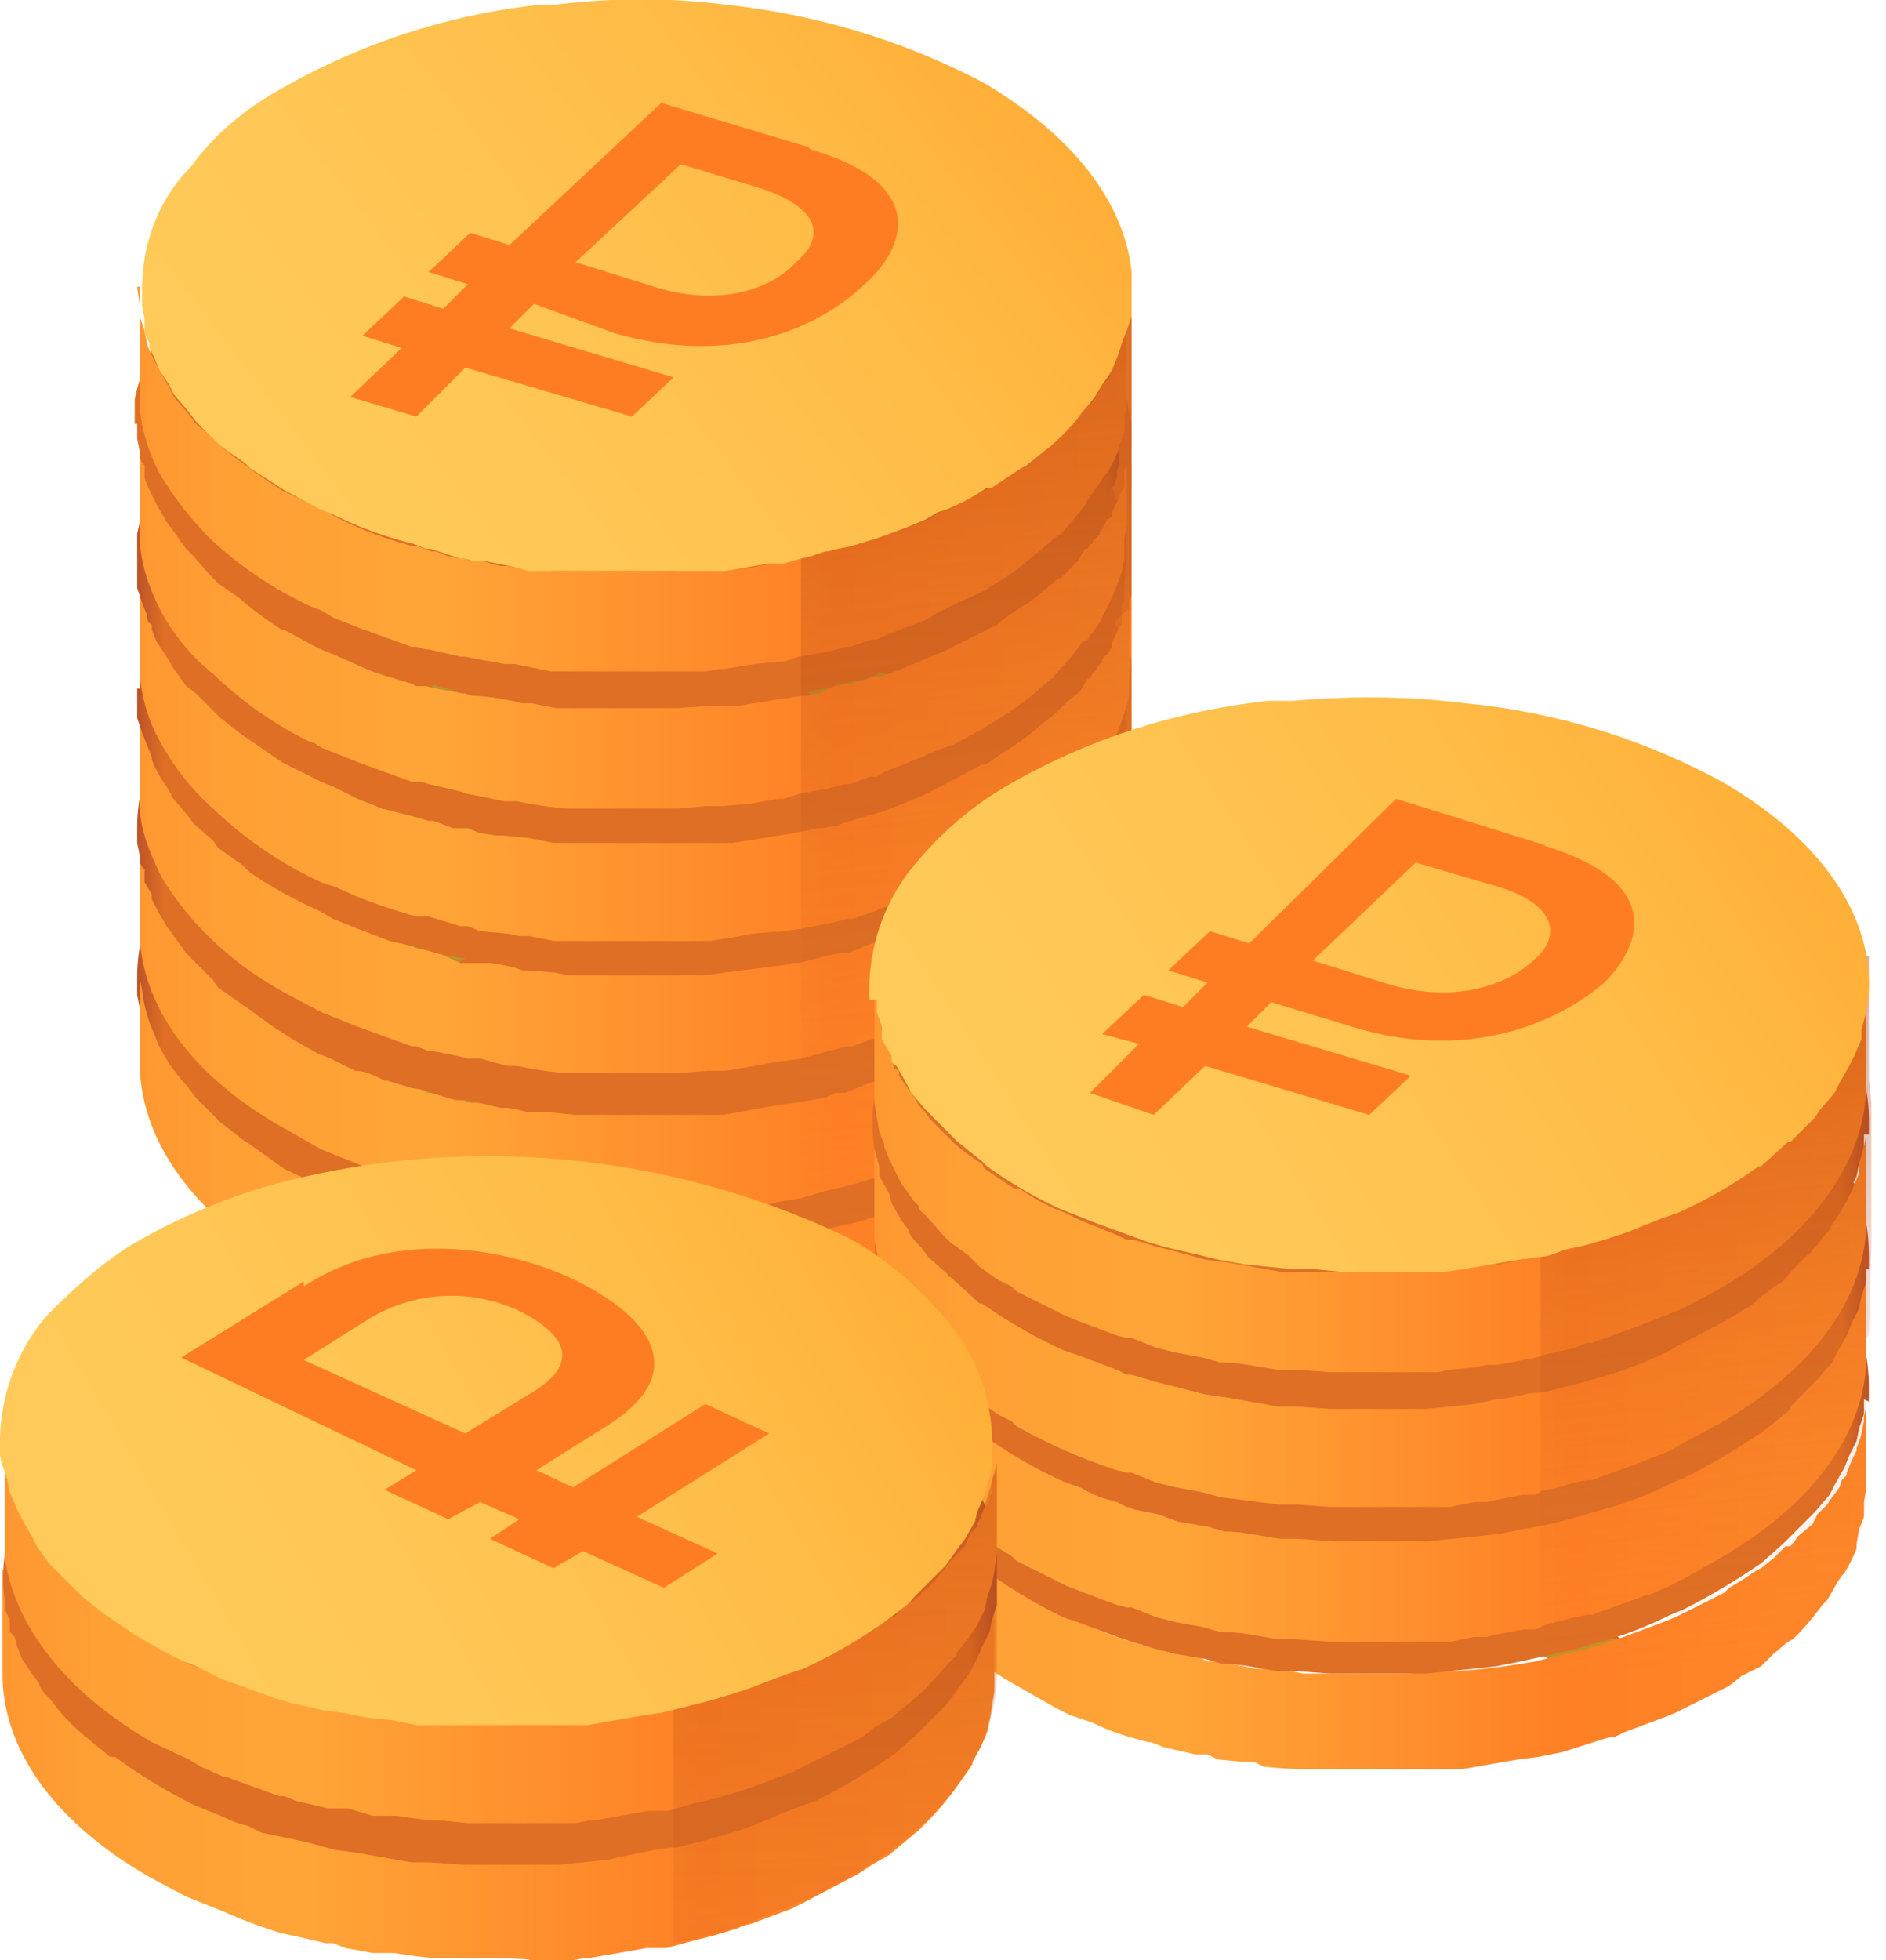
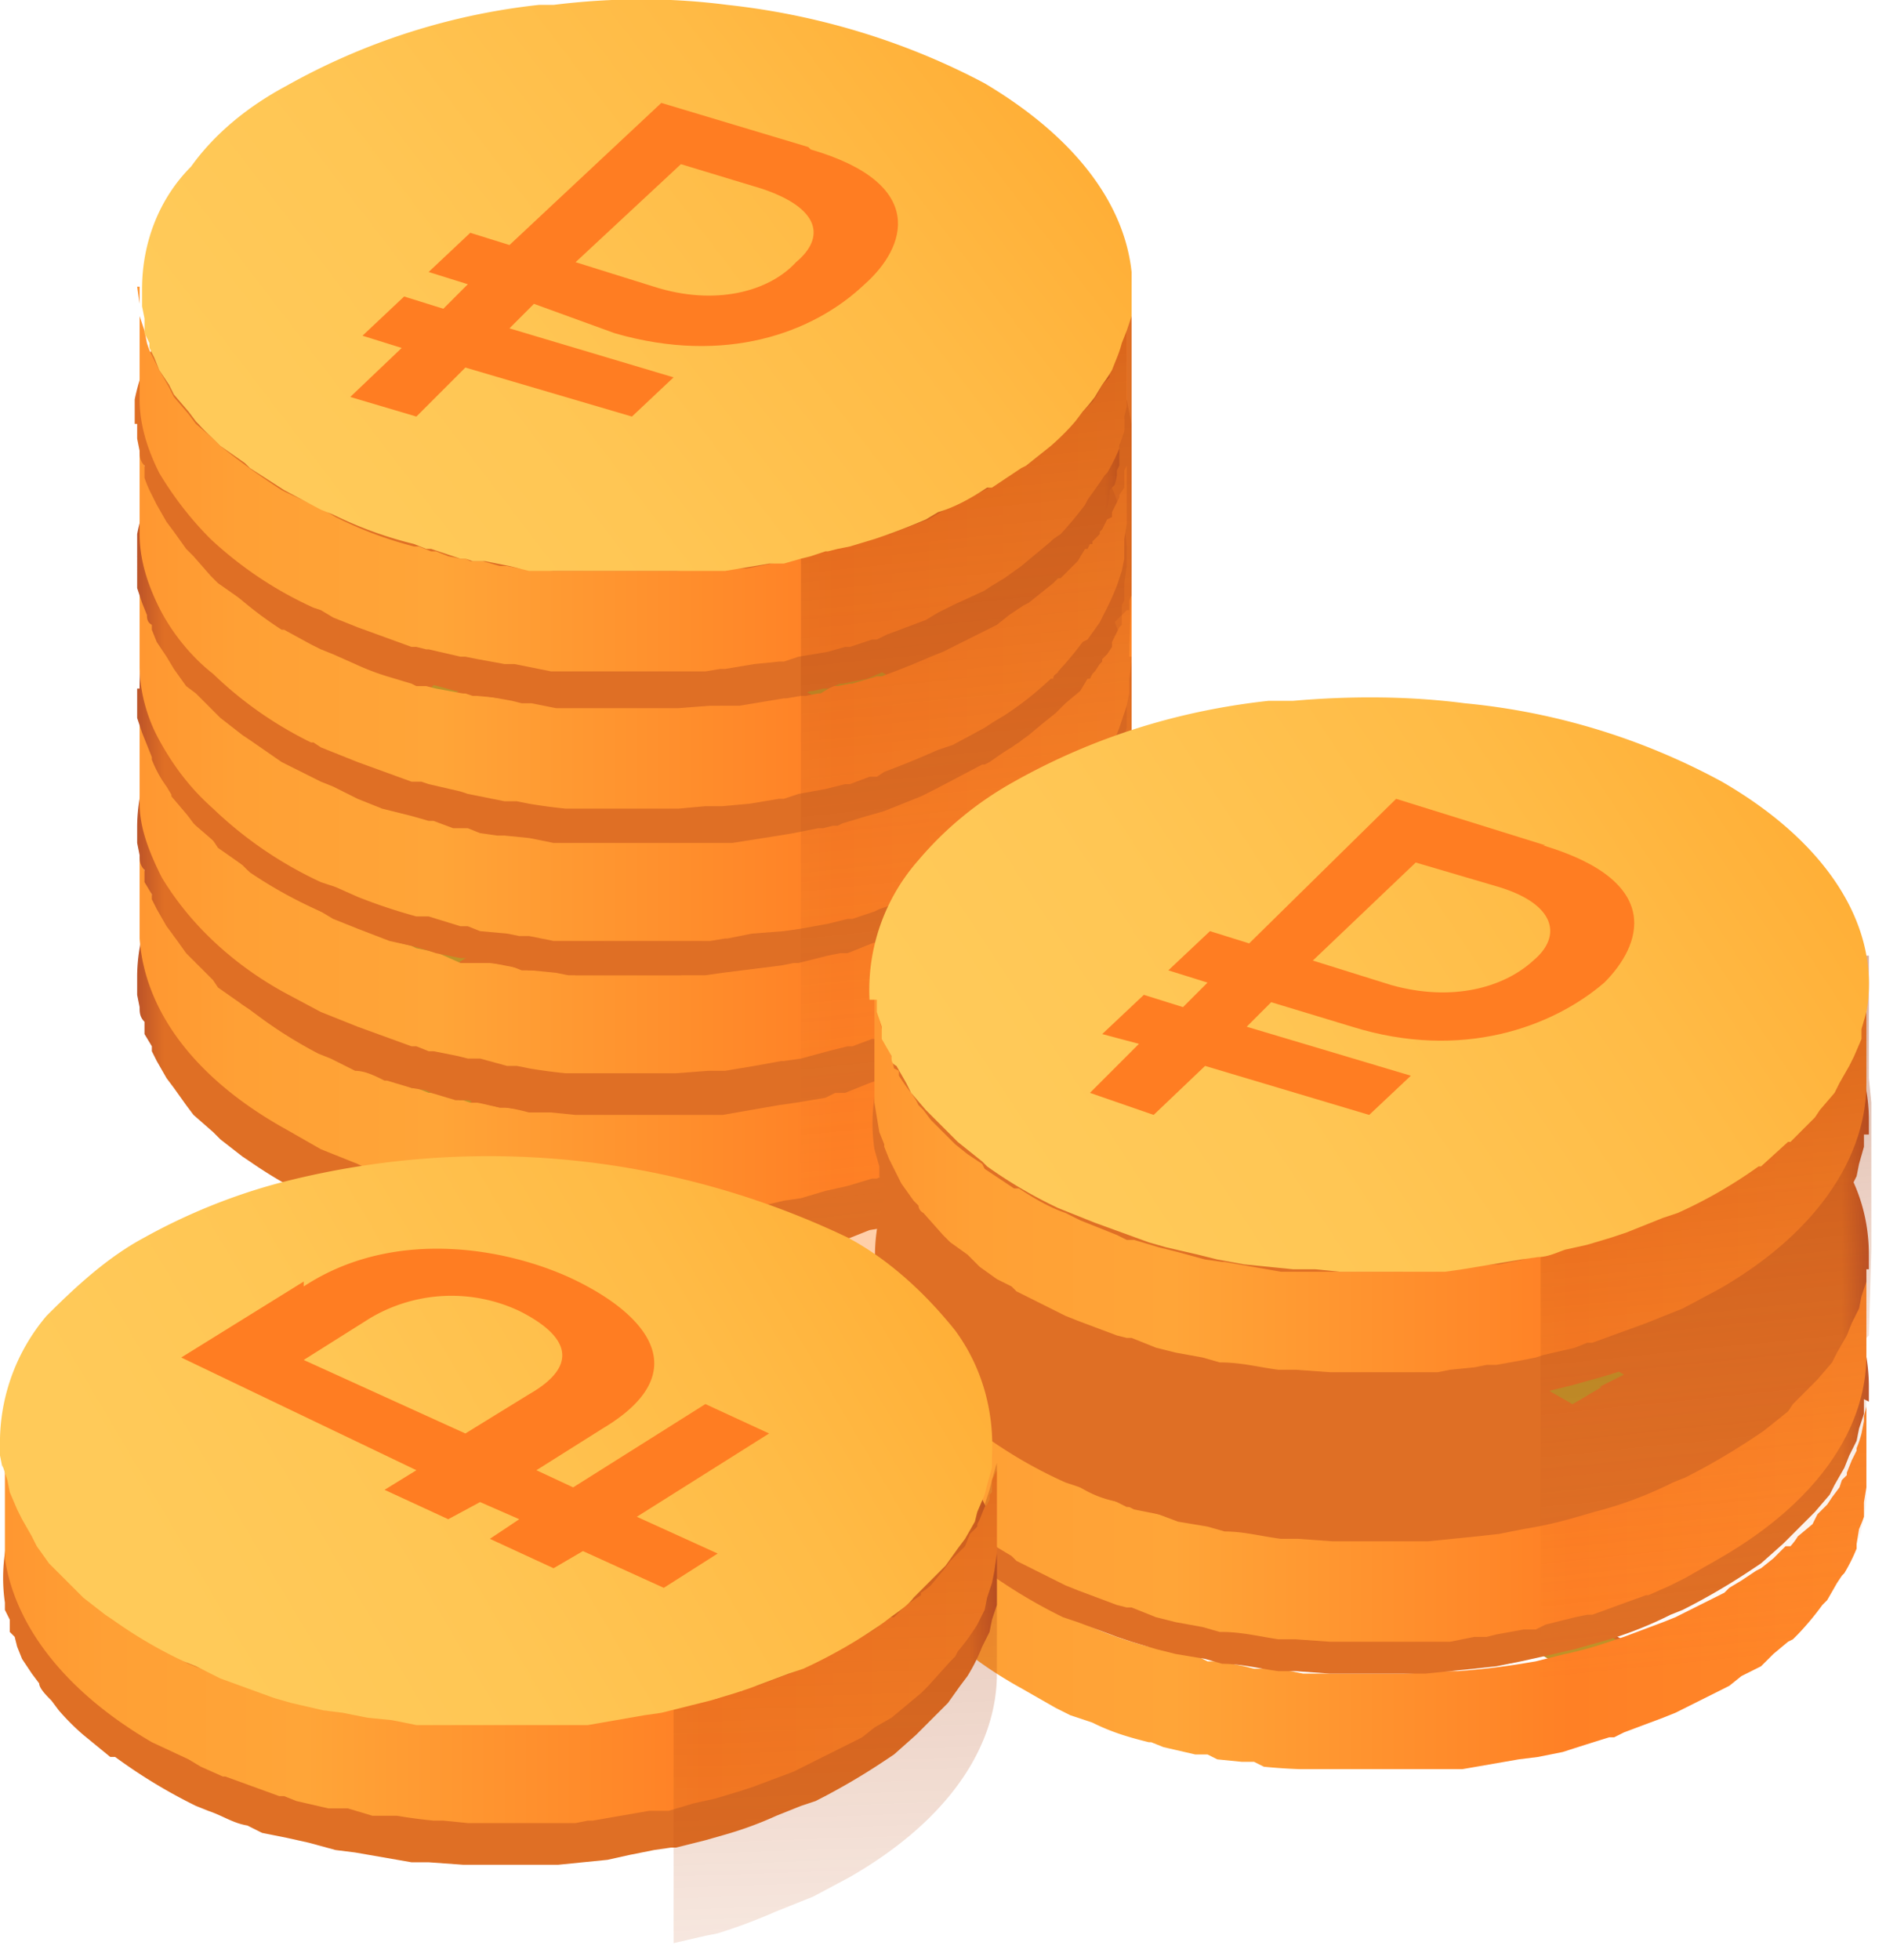
<svg xmlns="http://www.w3.org/2000/svg" width="77" height="80" fill="none">
  <path fill="#DF7025" d="M37.3 12.8h8.9v21.6h-8.9z" />
  <path fill="url(#a)" d="M46.2 26.8v16.6c0 3-2 6-6 8.3l-1.4.8-.6.3-.9.4h-.1L35 54h-.2l-.5.2-1.3.3h-.3V11H46V16.3l.2 1v6l-.1 3.5Z" opacity=".4" />
  <path fill="#62B4DE" d="M38.6 10.2 31.1 6 31 1.2l7.5 4.3.1 4.7ZM38.9 20.3 31.4 16l-.2-4.7 7.6 4.3.1 4.7ZM39.2 30.4l-7.6-4.3-.1-4.7 7.5 4.3.2 4.7Z" />
  <path fill="#BE9228" d="m16.6 50.2 1.2.6 2.3-1.3a10.1 10.1 0 0 0 7.5-.6c1.3-.7 1.8-1.6 1.6-2.6-.2-.7-.5-1.3-1-1.8l-.4-.4-.2-.3a2 2 0 0 1-.5-1c0-.2.2-.5.6-.7a2.9 2.9 0 0 1 2.8 0 .9.9 0 0 1 .1 1.7l2.6 1.5c.6-.3 1.1-.9 1.5-1.5a1.8 1.8 0 0 0-.1-1.6l-.6-.8 2.3-1.4-1.1-.6-1-.6L32 40a9.3 9.3 0 0 0-4.2-.3c-.8.1-1.7.4-2.4.9-.6.3-1 .7-1.4 1.3a1.9 1.9 0 0 0 0 1.5c0 .4.3.7.5 1l.4.4.3.4c.3.3.5.7.6 1.1 0 .5-.2.9-.7 1.2-.6.3-1.2.5-1.8.4-.7 0-1.3-.1-1.8-.4h-.2a1.4 1.4 0 0 1-.7-1c0-.4.2-.8.7-1.1l-2.7-1.6-1.2 1a2 2 0 0 0-.4 1.4 2.7 2.7 0 0 0 1 2l-2.4 1.3 1 .6h.1Z" />
  <path fill="url(#b)" d="m19.2 45 .7.4.8.2h.9l1 .2h.9l1 .1h.5l-.3-.4-.3-.4h.4l1.4-.4h1.5l-.1-.2a4 4 0 0 1-.2-.3c-.5.3-.9.4-1.3.5-.4.2-.9.3-1.3.3l-.4.1a10.2 10.2 0 0 1-4.3-.4l-.8.4Zm6.2-9.9.2.4.9-.4h-1.1Zm-5 6.3v.2a1.4 1.4 0 0 0 .8 1h.1c.6.4 1.2.5 1.8.5h.6c.4 0 .8-.2 1.2-.4.3-.1.6-.4.8-.7v-.4c0-.2 0-.3-.2-.4l-.2-.5H23l-.4-.1-1-.1h-.5l-.5-.2h-.2l.7.4-.6.6-.1.1Zm6.7-3.5.2.6.3.4.2.2.3.5a8.5 8.5 0 0 1 .6.8h.5a4 4 0 0 1 .6 0h.1c.7 0 1.3-.2 2-.3l.6-.1.3.2-.3-.2-1.8-1-.1-.1c.2-.1.4-.3.5-.6a.9.9 0 0 0 0-.3 1 1 0 0 0-.6-.7c-.4-.3-1-.4-1.4-.4-.5 0-1 .1-1.4.4-.2 0-.4.2-.5.4l-.1.3Zm3.3-3h.2l1.2.3 1.1-.7h-1l-1.5.4ZM19.2 45l.7.3.8.2h.9l1 .2h.9l1.1.1h.5l-.3-.4-.4-.4h-.1l.5-.1 1.4-.4h1.5l-.2-.1-.2-.3-1.2.5-1.3.3h-.5a10.2 10.2 0 0 1-4.2-.4l-.8.4Zm5.4-4.5-1-.1h-.9l-1-.2h-.5l-.5-.1h-.2l.7.4c-.3.1-.5.3-.6.6l-.1.2v.2a1.4 1.4 0 0 0 .8 1c.6.4 1.2.5 1.8.5h.6c.4 0 .9-.2 1.2-.4.4-.1.6-.4.8-.7v-.4l-.1-.4-.3-.5h-.1l-.6-.1Zm-.5-1.4a3 3 0 0 1-.3-.6 1.8 1.8 0 0 1 .1.2l.2.3Zm4.6-4.4-.6-.8-.2-.2h-2.4l-.7.2h-.3l.3.4.3.4.1.1.1.2.2.4 1-.4h.1l1-.2 1.2-.1Zm-1.1 4c0 .2.1.3.2.3l.3.5a8.5 8.5 0 0 1 .6.8H29.9c.7 0 1.3-.2 2-.3l.6-.1.3.2-.3-.2-1.8-1-.1-.1c.2-.1.4-.3.5-.6a.9.9 0 0 0 0-.3 1 1 0 0 0-.6-.7c-.4-.3-1-.4-1.4-.4-.5 0-1 .1-1.4.4-.2 0-.4.2-.5.4l-.1.3.2.6.3.3Zm4.3-3.6 1-.6-.1-.1h-.2l-.7.1a29.5 29.5 0 0 1-1.3.3l1.2.3ZM5.6 40v.6l.1.5c0 .2 0 .4.2.6v.5l.3.5v.2l.2.4.4.7.3.4.5.7.3.4.8.7.3.3.9.7.3.2A18.2 18.2 0 0 0 13 49l.5.2 1 .5 1.2.4h.1l1 .3.6.2h.2l1 .3h.5l.4.1.9.2h.2l.9.1 1 .1 1 .1h6l2.3-.4.7-.1 1.2-.2.4-.2h.4l1-.4.6-.1 1.6-.6.6-.3a19.2 19.2 0 0 0 3.3-1.9h.1l1.1-1h.1l1-1 .2-.3.2-.2.3-.4.2-.3V44l.2-.2v-.2l.2-.2.2-.5c0-.2.1-.3.2-.3V42l.1-.2.1-.3v-2.1a7.2 7.2 0 0 0-.8-2.8A9.9 9.9 0 0 0 43 34a15 15 0 0 0-2.6-2.3l-.2-.1a23.7 23.7 0 0 0-6.5-2.6H32.9l-.7-.2a31.9 31.9 0 0 0-4.4-.5 34 34 0 0 0-3.6 0h-1.6l-.6.1h-.1l-1.6.3h-.6l-.5.1-.3.1-1.6.4h-.1a24.3 24.3 0 0 0-5.7 2.3A15 15 0 0 0 8 34.3a11.5 11.5 0 0 0-1.5 2 3.9 3.9 0 0 0-.3.7 7.3 7.3 0 0 0-.6 2.8Zm27.8-5.6.7-.5h.1l.3.2.6.4 1.2.7-.3.1-2 1.2.5.7a2 2 0 0 1 .2 1.5l-.1.2a3 3 0 0 1-.5.7c-.2.3-.5.5-.9.7L33 40l-.3-.1-1.8-1.1h-.1l.5-.6a.9.9 0 0 0 0-.3 1 1 0 0 0-.6-.8c-.4-.3-1-.4-1.4-.4-.5 0-1 .2-1.4.4l-.5.4v.1l-.1.2.2.7.2.3.2.3.4.4a8.5 8.5 0 0 1 .6.8v.2l.4 1a2 2 0 0 1 0 .9l-.1.2-.1.2a3.8 3.8 0 0 1-1.6 1.3c-.4.3-.8.4-1.3.5L25 45l-.5.1a10.2 10.2 0 0 1-4.3-.4l-.7.4h-.1l-.3.1-1.3.8-.4-.2-.7-.4-1-.6.3-.2h.1l1.4-1 .4-.1a2.6 2.6 0 0 1-1-2.3l.1-.3.4-.7.4-.4.7-.6.7.4 1.3.7.7.4c-.3.2-.5.4-.6.7l-.1.2v.2a1.4 1.4 0 0 0 .8 1c.6.3 1.2.5 1.9.5h.5c.5 0 .9-.2 1.2-.4.4-.2.6-.5.8-.8v-.4l-.1-.4a3.5 3.5 0 0 0-.5-.7l-.3-.4-.3-.4-.1-.1a4.2 4.2 0 0 1-.6-.9v-1.5c.4-.5.8-1 1.4-1.3l.3-.2 1-.4h.1a6.9 6.9 0 0 1 2.1-.3l1.5.1H30.4l1.3.3 1-.6.3-.1.1-.1.3-.3Zm-3 .6h.1c.5 0 .9.2 1.3.3l1.1-.6-.2-.1-.8.1-1.5.3Zm-3.3 3 .2.7.2.3.3.3.3.4a8.5 8.5 0 0 1 .6.8h.4a4 4 0 0 1 .7 0h.1l1.9-.2.6-.2.4.2-.3-.2-1.8-1h-.1l.5-.6a.9.9 0 0 0 0-.3 1 1 0 0 0-.6-.8c-.5-.3-1-.4-1.4-.4-.5 0-1 .1-1.4.4-.2 0-.4.2-.5.4v.1l-.1.2Zm-6.7 3.6v.1a1.4 1.4 0 0 0 .8 1h.1c.6.4 1.2.6 1.8.6h.6l1.2-.4c.3-.2.6-.5.7-.8v-.8l-.4-.5h-2.6l-1-.2h-.4l-.5-.1h-.3.1l.7.3-.7.7Zm5-6.4.1.4 1-.4h.1-1.3Zm-1.7 2.6a1.8 1.8 0 0 0 .2 1.2l.2.2a3 3 0 0 1-.4-.6v-1 .2Zm-4.5 7.4.7.3.8.2h.9l1 .2h.9l1 .1h.5l-.3-.4-.3-.4h-.1l.5-.1 1.4-.4h1.5l-.2-.1a4 4 0 0 1-.2-.3l-1.3.5-1.2.3h-.5a10.2 10.2 0 0 1-4.2-.4l-.8.4Z" />
-   <path fill="url(#c)" d="M5.7 39.3v4c0 3.1 2 6.1 6 8.5l1.4.7.6.3.9.4 2.3.8h.1l.5.2c.5 0 .9.2 1.3.3h.3l.5.1 1.1.2h.5l.4.1 1 .1h.5l.5.1H29.6a34 34 0 0 0 2.5-.4l.6-.1 1.1-.3.8-.2c.4 0 .7-.2 1-.3h.3l.3-.2 1.6-.6.6-.2a20 20 0 0 0 2-1l.2-.2c.2 0 .3-.2.5-.3l.7-.5.6-.4.6-.6h.1l.3-.3a15.8 15.8 0 0 0 1-1.2l.1-.1.5-.7.2-.4.1-.1.3-.6.2-.4v-.1l.2-.6a4.6 4.6 0 0 0 .1-.5l.1-.6v-4.7V40.6l-.1.5-.1.4-.1.2v.1l-.2.4-.2.4v.2l-.1.2-.2.3-.3.4-.2.3-.1.2-.2.2-.3.3-.2.3-.3.2-.1.1-.2.2-.1.1-.1.1-.5.4-.6.5h-.1l-.7.5-.5.3-.2.2-2 1-.5.2-.8.3-.5.2h-.2l-.4.2-.2.1-1 .3-.9.2-.5.1-.6.1-.6.2H32l-2.3.3H22.7l-1-.2H20.8l-1-.3h-1l-1.2-.3h-.4l-.2-.2h-.2l-1-.3-1.1-.4h-.1a10 10 0 0 1-1-.5l-.5-.2-1.5-.7-1.4-1-.3-.2-.9-.7-.3-.3-.7-.7-.3-.4a11 11 0 0 1-.8-1l-.4-.7-.2-.5a5.9 5.9 0 0 1-.5-1.8l-.1-.5v-.6Z" />
  <path fill="url(#d)" d="m20 44-.6.4.7-.3a10 10 0 0 0 4.3.5h-2.1l-.7-.2c-.6 0-1-.2-1.6-.3Z" />
  <path fill="url(#e)" d="m21.2 40-1-.6-.3-.1.8.1.5.1h.4l1 .2.5.1h2v.1l.4.6.2.4v.4c-.2.4-.5.7-.8.8-.4.2-.8.4-1.2.4h-.6a3.6 3.6 0 0 1-1.7-.4h-.1a1.4 1.4 0 0 1-.8-1v-.4l.6-.7Z" />
  <path fill="url(#f)" d="M25.3 34.5h1.5l-1.2.5-.3-.5Z" />
  <path fill="url(#g)" d="m26.7 44 .7-.4a4 4 0 0 1-.4.2l-.3.1Z" />
  <path fill="url(#h)" d="m27.4 38-.2-.6v-.2l.5-.5a3 3 0 0 1 1.4-.4c.5 0 1 .1 1.4.4a1 1 0 0 1 .7.8v.2c-.1.3-.3.5-.5.6l1.7 1h-.1l-.2.1H32a29.8 29.8 0 0 1-2.5.3h-.8l-.5-.7-.4-.4-.2-.3-.2-.3Z" />
-   <path fill="url(#i)" d="M30.6 34.4H30v-.1l1.8-.2.7-.2.3.2-1 .6-1.3-.3Z" />
  <path fill="#BE9228" d="m16.6 44.8 1.1.6 2.4-1.3a10.2 10.2 0 0 0 4.7.3c1 0 2-.4 2.8-.9 1.2-.8 1.8-1.6 1.6-2.6-.2-.7-.6-1.3-1-1.8l-.4-.5-.2-.2a2 2 0 0 1-.5-1c0-.2.2-.5.6-.7a2.9 2.9 0 0 1 2.8 0 .9.9 0 0 1 .1 1.6l2.6 1.6c.6-.4 1.1-1 1.4-1.5a1.8 1.8 0 0 0 0-1.7L34 36l2.3-1.3-1.1-.7-1-.6-2.4 1.4a9.3 9.3 0 0 0-6.6.5c-.6.3-1 .7-1.3 1.3a1.9 1.9 0 0 0-.1 1.6l.6 1 .4.4.3.3.6 1.2c0 .4-.2.8-.8 1.2-.5.3-1.1.4-1.8.4-.6 0-1.2-.2-1.8-.5a1.4 1.4 0 0 1-.9-1c0-.3.3-.7.8-1l-2.7-1.6-1.2 1a2 2 0 0 0-.5 1.4 2.7 2.7 0 0 0 1 2l-2.3 1.3 1 .6Z" />
  <path fill="url(#j)" d="M5.7 33.7v4.6c.2 2.9 2.2 5.7 6 7.8l1.4.8.5.2 1 .4c.8.4 1.5.6 2.2.8h.2l.5.2 1.3.3h.3l.5.2 1 .2h.5l.5.1a21.8 21.8 0 0 0 1.5.2H29.6A34 34 0 0 0 32 49l.7-.1 1-.3.9-.2 1-.3h.2l.4-.2a28.4 28.4 0 0 0 4-1.8c.2 0 .2-.1.3-.2.2 0 .4-.2.5-.3l.8-.5.5-.4.7-.5V44l.3-.2a15.8 15.8 0 0 0 1.2-1.3l.5-.7.2-.4a7.3 7.3 0 0 0 .5-1.2l.2-.6a4.6 4.6 0 0 0 .2-1V34v1.3l-.1.2v.4h-.1V36.3l-.2.3-.2.5-.1.2v.2l-.2.1v.1l-.2.3-.1.2-.2.2-.1.2-.2.1v.1l-.3.4-.6.6-.2.2h-.1l-.1.2-.6.4-.5.4-.1.1-.7.4-.5.4-.2.1-2 1-.5.2-1.5.6-.4.2h-.2l-1 .3-.5.1-.4.1-1.2.3h-.6l-2.4.4H23.1l-.5.2h-1l-.4-.1-.5-.1h-.3l-.8-.2h-.4l-.3-.1h-.1l-1-.3h-.3l-.5-.2h-.2L16 44h-.1l-1.3-.5-1-.4-.5-.2a19.4 19.4 0 0 1-2.9-1.7l-.3-.2-1-.7-.2-.3-.7-.7-.3-.4-.6-.7-.2-.4-.4-.7-.2-.4-.1-.2L6 36l-.1-.5-.2-.6v-1.2Z" />
  <path fill="url(#k)" d="m19.2 39 .7.3.8.2h.9l1 .2h.9l1 .1h.5l-.3-.4-.3-.4h.4l1.4-.4h1.5l-.1-.2a4 4 0 0 1-.2-.3l-1.3.5c-.4.2-.9.3-1.3.3h-.4a10.2 10.2 0 0 1-4.3-.3l-.8.4Zm6.2-10 .2.4.9-.4h-1.1Zm-5 6.3v.2a1.4 1.4 0 0 0 .8 1h.1c.6.4 1.2.5 1.8.5h.6c.4 0 .8-.2 1.2-.4.3-.1.6-.4.8-.8v-.4s0-.2-.2-.3l-.2-.5H23l-.4-.1-1-.1-.5-.1h-.5l-.2-.1.7.4c-.3.1-.5.4-.6.6l-.1.1Zm6.7-3.5.2.6.3.4.2.2.3.5a8.5 8.5 0 0 1 .6.8h.5a4 4 0 0 1 .6 0h.1c.7 0 1.3-.2 2-.3l.6-.1.3.2-.3-.2-1.8-1-.1-.1c.2-.1.4-.3.5-.6a.9.9 0 0 0 0-.3 1 1 0 0 0-.6-.8c-.4-.2-1-.3-1.4-.3-.5 0-1 .1-1.4.4-.2 0-.4.2-.5.4l-.1.2Zm3.3-3h.2l1.2.3 1.1-.7h-1l-1.5.4ZM19.2 39l.7.3.8.2h.9l1 .2h.9l1.1.1h.5l-.3-.4-.4-.4h-.1l.5-.1 1.4-.4h1.5l-.2-.1-.2-.3-1.2.5-1.3.3h-.5a10.2 10.2 0 0 1-4.2-.4l-.8.4Zm5.4-4.5-1-.1h-.9l-1-.2h-.5l-.5-.1h-.2l.7.4c-.3.1-.5.3-.6.6l-.1.2v.2a1.4 1.4 0 0 0 .8 1c.6.4 1.2.5 1.8.5h.6c.4 0 .9-.2 1.2-.4.4-.1.6-.4.8-.8v-.4l-.1-.3-.3-.5h-.1l-.6-.1Zm-.5-1.4a3 3 0 0 1-.3-.6 1.8 1.8 0 0 1 .1.2l.2.3Zm4.6-4.4-.6-.8-.2-.2h-2.4l-.7.2h-.3l.3.4.3.4.1.1.1.2.2.4 1-.4h.1a10 10 0 0 1 2.1-.3Zm-1.1 4c0 .2.1.3.2.3l.3.5a8.5 8.5 0 0 1 .6.8H29.9c.7 0 1.3-.2 2-.3l.6-.1.3.2-.3-.2-1.8-1-.1-.1c.2-.1.4-.3.5-.6a.9.9 0 0 0 0-.3 1 1 0 0 0-.6-.8c-.4-.2-1-.3-1.4-.3-.5 0-1 .1-1.4.4-.2 0-.4.2-.5.4l-.1.2v.1l.2.6.3.3Zm4.3-3.6 1-.6-.1-.1h-.2l-.7.1a29.5 29.5 0 0 1-1.3.3l1.2.3ZM5.6 33.7v.7l.1.5c0 .2 0 .4.2.6v.5l.3.5v.2l.2.4.4.7.3.4.5.7.3.3.8.7.3.3.9.8.3.2A18.2 18.2 0 0 0 13 43l.5.2 1 .5c.4 0 .8.2 1.2.4h.1l1 .3.6.1.2.1 1 .3h.5l.4.1.9.2h.2l.9.1 1 .1 1 .1h6l2.3-.4.7-.1 1.2-.2.4-.2h.4l1-.4.6-.2c.6-.1 1.1-.3 1.6-.6l.6-.2a19.2 19.2 0 0 0 3.3-1.9h.1l1.1-1h.1l1-1s0-.2.2-.3l.2-.2.3-.4.2-.3v-.2l.2-.1v-.2l.2-.3.2-.4c0-.2.1-.3.2-.3V36l.1-.2.1-.3v-2.1a7.2 7.2 0 0 0-.8-2.8A9.9 9.9 0 0 0 43 28a15 15 0 0 0-2.6-2.3l-.2-.1a23.6 23.6 0 0 0-6.5-2.6H32.9l-.7-.2a31.8 31.8 0 0 0-4.4-.5 34 34 0 0 0-3.6 0h-1.6l-.6.1h-.1l-1.6.2-.6.2h-.8l-1.6.5h-.1a24.3 24.3 0 0 0-5.7 2.3A15 15 0 0 0 8 28.2a11.5 11.5 0 0 0-1.5 2 3.9 3.9 0 0 0-.3.7 7.3 7.3 0 0 0-.6 2.8Zm27.8-5.5.7-.5h.1l.3.2.6.4 1.2.7-.3.1-2 1.2.5.7a2 2 0 0 1 .2 1.5l-.1.2a3 3 0 0 1-.5.7c-.2.3-.5.5-.9.7l-.3-.2-.3-.2-1.8-1h-.1l.5-.6a.9.9 0 0 0 0-.3 1 1 0 0 0-.6-.8c-.4-.3-1-.4-1.4-.4-.5 0-1 .2-1.4.4-.2 0-.4.2-.5.4v.1l-.1.2.2.7.2.3.2.3.4.4a8.5 8.5 0 0 1 .6.8v.2l.4.9a2 2 0 0 1 0 1l-.1.2-.1.2a3.8 3.8 0 0 1-1.6 1.3l-1.3.5-1.2.3h-.5a10.2 10.2 0 0 1-4.3-.3l-.7.4h-.1l-.3.1-1.3.8-.4-.3-.7-.4-1-.5.3-.2h.1l1.4-1 .4-.1a2.6 2.6 0 0 1-1-2.4l.1-.2c0-.3.2-.5.4-.7l.4-.4.7-.6.7.4 1.3.7.7.4c-.3.2-.5.4-.6.7l-.1.2v.2a1.4 1.4 0 0 0 .8 1c.6.3 1.2.5 1.9.5h.5c.5 0 .9-.2 1.2-.4.4-.2.6-.5.8-.8v-.4l-.1-.4a3.5 3.5 0 0 0-.5-.7l-.3-.4-.3-.4-.1-.1a4.2 4.2 0 0 1-.6-.9v-1.5c.4-.5.8-1 1.4-1.3l.3-.2 1-.4h.1a6.9 6.9 0 0 1 2.1-.3l1.5.1H30.4l1.3.3 1-.6.3-.1.1-.1.3-.3Zm-3 .6h.1c.5 0 .9.2 1.3.3l1.1-.6-.2-.1-.8.1-1.5.3Zm-3.3 3 .2.7.2.3.3.3.3.4a8.5 8.5 0 0 1 .6.8h.4a4 4 0 0 1 .7 0h.1l1.9-.2.6-.2.4.2-.3-.2-1.8-1h-.1l.5-.6a.9.9 0 0 0 0-.4 1 1 0 0 0-.6-.7c-.5-.3-1-.4-1.4-.4-.5 0-1 .1-1.4.4-.2 0-.4.2-.5.4l-.1.3Zm-6.7 3.5v.2a1.4 1.4 0 0 0 .8 1h.1c.6.4 1.2.5 1.8.5h.6l1.2-.3c.3-.2.6-.5.7-.8V35l-.4-.5H23l-.5-.1-1-.1h-.4l-.5-.1h-.3.1l.7.3-.7.7Zm5-6.3.1.4 1-.4h.1-1.3Zm-1.7 2.6a1.8 1.8 0 0 0 .2 1.2l.2.2a3 3 0 0 1-.4-.6v-1 .2ZM19.2 39l.7.3.8.2h.9l1 .2h.9l1 .1h.5l-.3-.4-.3-.4h-.1l.5-.1 1.4-.4h1.5l-.2-.1a4 4 0 0 1-.2-.3l-1.3.5-1.2.3h-.5a10.2 10.2 0 0 1-4.2-.4l-.8.4Z" />
  <path fill="#BE9228" d="m16.6 39.2 1.1.7 2.3-1.4a10.1 10.1 0 0 0 4.8.4c1-.2 2-.5 2.8-1 1.2-.7 1.8-1.6 1.6-2.6-.2-.7-.6-1.3-1-1.8l-.4-.4-.2-.3a2 2 0 0 1-.5-1c0-.2.2-.5.6-.7a2.9 2.9 0 0 1 2.8 0 .9.9 0 0 1 .1 1.6l2.6 1.6c.6-.4 1.1-.9 1.4-1.5a1.8 1.8 0 0 0 0-1.7l-.6-.7 2.3-1.4-1.1-.6-1-.6-2.4 1.3a9.3 9.3 0 0 0-4.2-.3c-.8.1-1.7.4-2.4.8-.6.3-1 .8-1.4 1.4a1.9 1.9 0 0 0 0 1.5c.1.4.3.7.6 1l.3.4.4.4.6 1.1c0 .5-.2.9-.8 1.2a3.8 3.8 0 0 1-3.6 0 1.4 1.4 0 0 1-.9-1c0-.4.2-.7.8-1L18.5 33c-.5.2-.9.6-1.2 1a2 2 0 0 0-.5 1.3 2.7 2.7 0 0 0 1 2l-2.3 1.4 1 .5Z" />
  <path fill="url(#l)" d="M5.7 28v4.8c0 1 .4 2 .9 3 1.2 2 3 3.6 5 4.7l1.5.8.5.2 1 .4 2.2.8h.2l.5.2h.2l1 .2.4.1h.5l1.1.3h.4l.5.1a22 22 0 0 0 1.5.2h4.5l1.3-.1h.7l1.2-.2 1.1-.2h.1l.7-.1 1.1-.3.8-.2h.2l.8-.3h.3l.3-.2 1.6-.6.6-.2a22 22 0 0 0 1.9-1l.2-.1.6-.4.7-.5.6-.4.6-.5.1-.2s.2 0 .2-.2a13.6 13.6 0 0 0 1.2-1.3l.5-.7.2-.3v-.1a7.2 7.2 0 0 0 .5-1.2l.2-.5a6.4 6.4 0 0 0 .2-1v-4.7V29.8l-.1.2-.2.5V30.7l-.1.3-.2.5-.1.2-.1.1-.2.3c0 .2-.2.3-.3.5l-.2.2-.1.2-.2.2-.3.4-.1.2-.5.4a2.6 2.6 0 0 1-.3.3H43l-.5.5-.6.4v.1l-.7.4-.5.4-.3.1-1.9 1-.6.2-1.5.6-.4.2h-.2l-1 .3-.3.1H34l-1.2.3-.3.1h-.3a29.9 29.9 0 0 1-2.6.4H29l-1.2.2h-4.6l-.5-.1-1-.1h-.4l-.5-.2-.8-.1H18.8l-.9-.4-.4-.1-.5-.1-.2-.1-.8-.2a24 24 0 0 1-2.4-1l-.5-.2a26.9 26.9 0 0 1-3-1.7l-.2-.2-1-.7-.2-.3a10 10 0 0 1-.6-.6l-.2-.2-.3-.3-.6-.7L7 32l-.4-.7-.2-.4v-.1l-.3-.6-.1-.5-.2-.6V28Z" />
  <path fill="url(#m)" d="m19.2 33.3 1.2.7h.3l.5.2h.4l1 .1h1l1 .1h.6l-.1-.2-.3-.4-.4-.4v-.1H24a10.2 10.2 0 0 1-4-.5l-.8.5Zm1.3-3.8v.4a1.4 1.4 0 0 0 .7 1h.1c.6.4 1.2.5 1.8.5h1a2.7 2.7 0 0 0 .8-.4l.2-.1.2-.2.2-.2.1-.3v-.7a2.2 2.2 0 0 0-.4-.6l-.1-.2-.3-.3-.3-.4h-2.9l-1.7.2.9.5.3.3a2 2 0 0 0-.4.3l-.1.2Zm4.8 3.7h2.5l-.2-.3-.2-.2v-.2h-.1l-.3.2-.7.2h-.2l-.3.2h-.5Zm-.6.1h.4-.4Zm2.4-7c0 .3.2.5.3.7l.1.2.3.2v.2h.1l.2.3c.2.2.5.5.6.8h1.6l1.6-.2.7-.2h.1l.2.1h-.2l-.2-.2-1.6-1h-.3a1.5 1.5 0 0 0 .5-.6l.1-.3a1 1 0 0 0-.6-.8 2.5 2.5 0 0 0-1.4-.3h-.8l-.6.2-.2.2h-.2v.2l-.2.1V26.2Zm-1.9 2.5.1.2-.1-.2Zm-.8-.9.3.4.4.4v.1-.2l-.3-.3-.4-.4Zm6-4.7h.1l.7.1.6.2.9-.5-.2-.2-.5.2h-.1l-1.4.2ZM19.2 33.3l1.2.7h.3l.5.2h.4l1 .1h1l1 .1H27a7.8 7.8 0 0 1 1.8-.2l-.6-.7-.3-.5-.2-.3-.2-.3-.4.1-.6.3H26l-.3.2H25.2l-.3.1H24a10.2 10.2 0 0 1-4-.5l-.8.7Zm6.5-3.2v-.4l-.1-.3a2.2 2.2 0 0 0-.4-.5v-.2l-.4-.4-.3-.3H24l-2.3-.1-1.8.2 1 .5.3.2a2 2 0 0 0-.4.4l-.1.2c-.2.2-.2.4-.2.5a1.4 1.4 0 0 0 .8 1c.6.4 1.3.5 1.9.5h1a2.7 2.7 0 0 0 .7-.4l.3-.1.1-.2h.2v-.2h.1l.1-.3v-.1Zm2.4-2.2.7.8h1.6l1.5-.2.7-.2h.2l.1.1h-.1l-.3-.2-1.6-1h-.3a1.5 1.5 0 0 0 .5-.6l.1-.3a1 1 0 0 0-.6-.8 2.5 2.5 0 0 0-1.4-.3h-.8l-.6.2-.2.2h-.2v.2l-.2.1v.4c0 .3 0 .5.2.7l.1.2.2.2.1.1v.1l.3.3Zm3.8-4.4.9-.5-.3-.1H32l-1.5.3.7.1.6.2ZM5.6 28.1v1.2l.2.6.2.5.2.5v.1a4.8 4.8 0 0 0 .6 1.1l.3.5.5.6.3.4.1.1.7.6.3.3.9.7.3.3a18.2 18.2 0 0 0 2.9 1.6l.5.3 1 .4 1.3.5.9.2.7.2.3.1 1 .2h.3l.5.2h.5l.5.1 1 .2h1l.9.2H28.8l.7-.1 2.4-.3.5-.1h.2l1.2-.3.5-.1h.3l1-.4.6-.2 1.5-.6.6-.2a19.1 19.1 0 0 0 3.3-1.9h.1a13.5 13.5 0 0 0 2-1.8l.1-.1.3-.4.2-.3.4-.4.2-.4.4-.6.2-.5.3-.6.1-.5.1-.3v-1.3c.1-.3.1-.5 0-.8a7 7 0 0 0-.7-2.7 9.8 9.8 0 0 0-2.1-2.8c-.9-.8-1.8-1.5-2.8-2V20l-.2-.1a23.2 23.2 0 0 0-6.9-2.6 31.4 31.4 0 0 0-10.7-.7h-.7A30.2 30.2 0 0 0 11.5 20h-.1A14.5 14.5 0 0 0 8 22.6l-.4.5a9 9 0 0 0-1.4 2.3 7 7 0 0 0-.5 2.7h-.1Zm28.2-5.7.4-.2h.1l.2.1.7.4 1.1.7-.3.2-2 1.1.6.8a2 2 0 0 1-.2 2l-.1.3-.3.2-.4.4-.3.2-.3-.2H33l-.4-.2-1.6-1h-.3a1.5 1.5 0 0 0 .5-.6l.1-.3a1 1 0 0 0-.6-.8 2.5 2.5 0 0 0-1.4-.3h-.8l-.6.2-.2.2h-.2v.2l-.2.1v.4c0 .3 0 .5.2.7l.1.2.2.2.1.1v.1l.3.3.6.7.1.2a2.9 2.9 0 0 1 .3.8v1l-.1.2-.2.2v.3l-.2.2-.2.2a4.9 4.9 0 0 1-1 .7l-.3.2-.7.2-.2.1-.3.1h-.2l-.3.1H24a10.2 10.2 0 0 1-4-.4l-.7.4-.6.3-.9.5-.4-.2-.7-.4-1-.6h.1l1.6-1 .5-.3a2.6 2.6 0 0 1-1-2V28.8l.2-.3v-.2l.1-.1.2-.3h.1l.1-.2c.2 0 .3-.2.4-.3l.4-.2.7.4.2.1.4.3 1 .5.3.2a2 2 0 0 0-.4.3l-.1.2-.1.1c0 .2-.1.3 0 .4a1.4 1.4 0 0 0 .7 1c.6.4 1.2.6 1.9.6H23.6l.4-.1a2.7 2.7 0 0 0 .7-.3l.3-.2.1-.1.1-.1.1-.1.1-.1v-.4c.1 0 .1-.1 0-.2v-.4a2.2 2.2 0 0 0-.3-.5l-.1-.2-.4-.4-.3-.3-.1-.3a4 4 0 0 1-.4-.7 1.8 1.8 0 0 1 0-1.5l.2-.2a2.3 2.3 0 0 1 .3-.5l.3-.2.3-.3a3.7 3.7 0 0 1 1-.5l.4-.2h.6a5.1 5.1 0 0 1 1.4-.3h2.2l.6.2c.2 0 .4 0 .6.2l1-.6.2-.1v-.1h.2l.7-.4Zm-3.3.8.7.1.6.2 1-.5-.3-.2-.5.1-1.5.3Zm-3.4 3v.2l.3.6.1.2.2.3h.1l.1.1.2.3.6.8h1.6l1.6-.2.7-.1H32.9h-.2l-.2-.2-1.6-1h-.3a1.5 1.5 0 0 0 .5-.6l.1-.3a1 1 0 0 0-.6-.8 2.5 2.5 0 0 0-1.4-.3h-.8l-.6.2-.2.2h-.2v.2l-.2.1V26.2Zm-6.6 3.3v.4a1.4 1.4 0 0 0 .7 1h.1c.6.4 1.2.5 1.8.5h1a2.7 2.7 0 0 0 .8-.3l.2-.2.2-.1v-.1l.2-.2.1-.2v-.8a2.2 2.2 0 0 0-.4-.6l-.1-.1-.3-.4-.3-.3H23.9c-.8 0-1.6 0-2.3-.2l-1.8.3 1 .5.3.2a2 2 0 0 0-.4.4l-.1.1v.1Zm-1.3 3.9 1.2.7h.7l.5.1 1 .1h1l1 .1H27a7.8 7.8 0 0 1 1.8-.2l-.6-.7-.3-.5-.2-.3-.2-.3-.4.1-.6.3H26l-.3.2H25.2l-.3.1H24a10.2 10.2 0 0 1-4-.5l-.8.8Z" />
  <path fill="#BE9228" d="m16.6 33.6 1.1.6L20 33a10.1 10.1 0 0 0 7.6-.6c1.2-.8 1.8-1.6 1.6-2.6-.2-.7-.6-1.3-1-1.8l-.4-.4-.2-.3a2 2 0 0 1-.5-1c0-.2.2-.5.6-.7a2.9 2.9 0 0 1 2.8 0 .9.9 0 0 1 .1 1.6l2.6 1.6c.6-.4 1.1-.9 1.4-1.5a1.8 1.8 0 0 0 0-1.7l-.6-.7 2.3-1.4-1.1-.6-1-.6-2.4 1.3a9.3 9.3 0 0 0-4.2-.3c-.8.1-1.7.4-2.4.8-.6.3-1 .8-1.4 1.4a1.9 1.9 0 0 0 0 1.5c.1.4.3.7.6 1l.3.4.4.4.6 1c0 .5-.2 1-.8 1.3a3.8 3.8 0 0 1-3.6 0 1.4 1.4 0 0 1-.8-1c0-.5.2-.8.7-1.1l-2.7-1.6c-.5.3-.9.6-1.2 1a2 2 0 0 0-.4 1.4 2.7 2.7 0 0 0 1 2L15.5 33l1 .6Z" />
  <path fill="url(#n)" d="M5.7 22.7v4.5c0 1 .3 2.1.8 3 .6 1.1 1.3 2 2.2 2.8a16.2 16.2 0 0 0 4.4 3l.6.2.9.4a22.5 22.5 0 0 0 2.4.8h.5l1.3.4h.3l.5.2 1.1.1.5.1h.4l1 .2H29l.6-.1h.1l1-.2L32 38l.7-.1 1.1-.2.8-.2h.2l.9-.3.2-.1.3-.1 1.6-.6.6-.3a20 20 0 0 0 2-.8l.2-.2c.2 0 .4-.2.5-.3a13.2 13.2 0 0 0 2-1.6l.3-.2a13.7 13.7 0 0 0 1-1.2l.2-.2.4-.7.2-.3h.1a7.2 7.2 0 0 0 .5-1.2l.2-.6.1-.5v-.6l.1-.7v-4V24.3l-.1.2v.4H46l-.2.2v.4l-.1.1-.2.4-.1.2v.2l-.2.3-.2.2v.1l-.1.1-.2.3-.1.1-.1.2h-.1l-.3.5-.6.5-.2.2-.2.2-.5.4-.6.5-.7.5-.5.3h-.2v.1h-.1l-1.9 1-.6.3-1.5.6H36l-.2.2-1 .2-.3.1h-.2l-.3.1h-.2l-1 .2h-.1l-.5.1h-.1a30.3 30.3 0 0 1-2.3.3H22.6l-1-.1-.4-.1h-.5l-.3-.1-.7-.1-.5-.1-.4-.1h-.1l-1-.2h-.1L17 33h-.2a22.5 22.5 0 0 1-2.2-.8 10 10 0 0 1-1-.4l-.5-.2-1.5-.8A19.7 19.7 0 0 1 9 28.9l-.3-.3L8 28l-.4-.4-.5-.7-.3-.4-.4-.6c0-.3-.1-.3-.2-.5v-.2l-.2-.5-.2-.4-.1-.7v-.5l-.1-.4Z" />
  <path fill="url(#o)" d="m19.4 27.8.5.3 1.6-.3c.9.2 1.6.2 2.4.2H24.8l.7-.2.5-.2H28l-.1-.1-.2-.3-.2-.2a6.8 6.8 0 0 1-2.6.8h-.3a10 10 0 0 1-4.4-.4l-.7.5Zm7.7-7c0 .4.2.7.5 1l.2.2.3.5.5.6H30.4A23.5 23.5 0 0 0 32 23h.7-.1l-.4-.3-1.5-.9.5-.5v-.4a1 1 0 0 0-.6-.7c-.5-.3-1-.4-1.4-.4a3 3 0 0 0-1.4.4l-.5.4v.1l-.1.2Zm-8 7.2.3-.2.5.3 1.6-.3c.8.2 1.6.2 2.4.1H24.8l.7-.1.5-.2H28l-.1-.1-.2-.3-.2-.2a6.8 6.8 0 0 1-2.6.8h-.3a10 10 0 0 1-4.4-.4l-.7.5h-.2Zm8.7-6 .3.5.5.6h1.8A23.6 23.6 0 0 0 32 23h.7-.1l-.4-.3-1.5-.9.5-.5v-.4a1 1 0 0 0-.6-.7c-.5-.3-1-.4-1.4-.4a3 3 0 0 0-1.4.4l-.5.4v.1l-.1.2v.1c0 .3.2.7.4 1l.2.2Zm-22.2.7V24l.2.6.2.5c0 .1 0 .3.2.4v.2l.2.5.4.6.3.5.5.7.4.3.7.7.3.3.9.7.3.2 1.3.9 1.6.8.5.2 1 .5 1 .4 1.2.3.7.2h.2l.8.3H19.1l.5.2.7.1H20.6l1 .1 1 .2h7.3l1.9-.3.6-.1 1-.2h.2l.4-.1h.2l.2-.1 1-.3.7-.2 1.5-.6.6-.3 1.9-1h.1l.2-.1 1-.7.2-.1 1-.9.2-.1.1-.1.7-.7.4-.5.2-.2.3-.4.1-.2.2-.3.2-.3.1-.3.2-.5v-.1l.1-.2.4-.4v-.4l.1-.2v-.7l.1-.7v-.8a7.2 7.2 0 0 0-.8-2.8c-.4-.7-.9-1.4-1.5-2-1-1.2-2.3-2.1-3.6-2.9a23.2 23.2 0 0 0-10.4-3.3 29.3 29.3 0 0 0-7 0H21.8l-1.3.2h-.3l-1 .3a25.3 25.3 0 0 0-7.8 2.8c-1.3.7-2.4 1.6-3.5 2.7A10.3 10.3 0 0 0 6.2 20a7 7 0 0 0-.6 1.8v1ZM36.4 18h-.2L34 19.4l.6.8a1.9 1.9 0 0 1 .1 1.5v.1l-.1.2-.1.1-.2.2-.1.2-.3.3-.3.2-.4.3-.4-.3h-.2l-.4-.3-1.5-.9.5-.5v-.4a1 1 0 0 0-.6-.7c-.5-.3-1-.4-1.4-.4a3 3 0 0 0-1.4.4l-.5.4v.1l-.1.2v.1c0 .3.2.7.4 1l.2.2.4.4.5.7.2.2.4 1V25.2l-.2.2v.2c-.4.5-.9 1-1.4 1.2l-.2.1a6.8 6.8 0 0 1-2.6.8h-.4a10 10 0 0 1-4.4-.4l-.6.5h-.2l-.5.3-.2.2-.7.4-.3-.2-.4-.1-.5-.3-1-.6h-.1v-.1h.1l1.7-1 .4-.2a2.6 2.6 0 0 1-1-2.3v-.3l.2-.3v-.1l.2-.2V23l.4-.4.8-.6.5.3.2.1.5.3.6.4h.2v.1l.7.4a2 2 0 0 0-.6.5v.2l-.1.3a1.4 1.4 0 0 0 .8 1c.6.4 1.2.5 1.9.5h.5c.4 0 .9-.2 1.2-.4.3-.1.5-.4.7-.6V24.5l-.1-.5-.3-.4-.1-.2-.3-.4-.4-.4-.1-.5-.4-.6V20l.1-.2.1-.2a3.3 3.3 0 0 1 .8-.8l.5-.3c.7-.5 1.6-.7 2.4-.8a9.5 9.5 0 0 1 4.2.3l1.4-.8 1-.6 1 .6 1 .7ZM27 20.8c0 .4.2.7.5 1l.2.2.3.5.5.6h1.8A23.6 23.6 0 0 0 32 23h.7-.1l-.4-.3-1.5-.9.5-.5v-.4a1 1 0 0 0-.6-.7c-.5-.3-1-.4-1.4-.4a3 3 0 0 0-1.4.4l-.5.4v.1l-.1.2Zm-8 7.2.3-.2.5.3 1.6-.3c.8.2 1.6.2 2.4.1H24.8l.7-.1.5-.2H28l-.1-.1-.2-.3-.2-.2a6.8 6.8 0 0 1-2.6.8h-.3a10 10 0 0 1-4.4-.4l-.7.5h-.2Z" />
  <path fill="#BE9228" d="m35.3 28.2 1-.6-2.3-1.3a2.7 2.7 0 0 0 1-2c0-.5-.2-1-.5-1.3-.3-.5-.7-.8-1.2-1l-2.6 1.5c.5.3.8.7.7 1a1.4 1.4 0 0 1-.8 1c-.6.4-1.2.5-1.9.5-.6 0-1.2-.1-1.8-.4-.5-.4-.8-.8-.7-1.2 0-.4.3-.8.6-1.1l.3-.4.4-.4.5-1a1.9 1.9 0 0 0 0-1.6c-.3-.5-.8-1-1.4-1.3-.7-.4-1.6-.7-2.4-.8a9.3 9.3 0 0 0-4.2.3l-2.3-1.4-1 .6-1.2.7 2.3 1.3A2.7 2.7 0 0 0 17 21c0 .3 0 .6.2.9.3.6.8 1.1 1.4 1.4l2.6-1.5a.9.9 0 0 1 .1-1.7c.4-.2 1-.3 1.4-.3.5 0 1 .2 1.4.4.4.2.6.5.6.8 0 .3-.2.6-.4 1l-.2.2-.4.4c-.5.5-.9 1.1-1 1.8-.2 1 .3 1.9 1.6 2.6.8.5 1.8.8 2.7 1a10.7 10.7 0 0 0 4.8-.4l2.3 1.3 1.2-.6Z" />
  <path fill="url(#p)" d="M5.7 17.2v4.6c0 1 .3 2 .8 3s1.3 2 2.2 2.7a15.6 15.6 0 0 0 4 2.8h.1l.3.2.5.2 1 .4 2.2.8h.4l.3.1 1.3.3.3.1.5.1 1 .2h.5l.5.1a21.8 21.8 0 0 0 1.5.2H27.7l1.1-.1h.7l1.1-.1 1.2-.2h.2l.6-.2 1.1-.2.8-.2h.2l.8-.3h.3l.3-.2a36 36 0 0 0 2.2-.9l.6-.2 1.3-.7.3-.2.5-.3a13.2 13.2 0 0 0 1.9-1.5h.1c0-.2.2-.2.2-.3a13.7 13.7 0 0 0 1-1.2l.2-.1.5-.7.2-.4V25c.1 0 0 0 0 0a11.3 11.3 0 0 0 .5-1.1l.2-.6.1-.5V22l.1-.6v-4V19l-.1.2v.7l-.2.3v.1l-.2.4-.1.2v.2l-.2.1-.1.2-.1.2-.1.1v.1l-.3.3v.1h-.1l-.1.2h-.1l-.3.5-.5.5-.2.2h-.1l-.2.2-.5.4-.5.4-.2.1-.6.4-.5.4-.2.1-2 1-.5.2a35.4 35.4 0 0 1-2 .8h-.2l-1 .3h-.1l-.5.1H34l-.5.3h-.1l-.5.1h-.2l-.6.1H32l-1.8.3H29l-1.3.1h-5l-1-.2h-.4l-.4-.1-1.1-.2h-.5l-.3-.1h-.1l-1.1-.2-.4-.1H17l-.2-.1-1-.3a10.1 10.1 0 0 1-1.3-.5l-.9-.4-.5-.2-.4-.2-1.1-.6h-.1A15.6 15.6 0 0 1 9 23.7l-.3-.3-.7-.8-.3-.3-.6-.7-.2-.4-.4-.6-.2-.5V20a4.6 4.6 0 0 1-.4-1l-.1-.6-.1-.5-.1-.7Z" />
  <path fill="url(#q)" d="M5.6 17.3v.6l.1.5c0 .2 0 .4.2.6v.5a4.7 4.7 0 0 0 .3.7l.2.4.4.7.3.4.5.7.3.3.7.8.3.3 1 .7.3.2c.3.3.7.6 1.2.8h.1l1.2.7.3.2.5.2 1.1.4 1 .4h.1l1 .3.4.1.4.1 1.1.3h.5l.4.2 1 .1h.2l.8.1 1 .2h6.9l.7-.1h.1l1.6-.3.7-.1H32.8l.3-.1h.1l.4-.1h.2l.5-.2h.1l1-.2.7-.3 1.5-.5.6-.3 1.9-1 1.4-.9h.1l1-.9.2-.1.1-.1.8-.8.3-.3v-.2l.2-.1.3-.4v-.1l.2-.1v-.3l.2-.1.1-.2.2-.3.1-.4V20l.2-.2a1.8 1.8 0 0 0 .1-.4V19.2l.1-.2v-.7l.1-.7v-.8c0-.8-.2-1.5-.5-2.2-.9-2-2.7-4-5.4-5.5A27.2 27.2 0 0 0 26 5.6c-1.3 0-2.6 0-3.9.2h-.6a.3.3 0 0 0 .3 0 25.5 25.5 0 0 0-5 1 24 24 0 0 0-5.4 2.3 15.4 15.4 0 0 0-3.9 3.2 8.7 8.7 0 0 0-2 4v1Z" />
  <path fill="url(#r)" d="M5.7 11.7v4.6c0 1 .3 2 .8 3 .6 1 1.3 1.9 2.1 2.7a15.6 15.6 0 0 0 4.2 2.8l.3.1.5.3 1 .4 2.2.8h.2l.4.1h.1l1.3.3H19l.5.1 1.1.2h.4l.5.1 1 .2H28.8l.6-.1h.2l1.2-.2 1-.1h.2l.6-.2 1.2-.2.7-.2h.2l.9-.3h.2l.4-.2 1.6-.6.5-.3.6-.3 1.3-.6.3-.2.5-.3.7-.5.6-.5.6-.5.1-.1.3-.2a15.7 15.7 0 0 0 1-1.2l.1-.2.5-.7.2-.3.1-.1a7.8 7.8 0 0 0 .5-1v-.1l.2-.6a4.6 4.6 0 0 0 0-.6l.1-.4V12v1.4c-.1 0-.1 0 0 .1a4.1 4.1 0 0 1-.3.6v.1l-.1.3-.2.5-.1.2v.2l-.3.3-.2.4-.2.3-.2.2-.2.2-.3.3v.1l-.5.5-.2.2-.1.1-.2.1-.5.5-.5.4h-.2l-.6.5-.5.3-.2.1-2 1-.5.3-1.6.6H36l-.3.2-1 .2-.4.1-.4.1-.6.2h-.2l-.4.2h-.1l-.5.1H32l-1.5.3h-1.7l-1.2.1h-5l-1-.1h-.4l-.5-.1h-.3l-.7-.2h-.5l-.2-.1h-.2l-.5-.1-.5-.2h-.2l-.5-.2h-.2a16 16 0 0 1-3.2-1.2l-.5-.3-1.5-.7-.2-.1A28 28 0 0 1 9 18.2l-.3-.3-.7-.6-.3-.4-.6-.7-.2-.4-.4-.7-.2-.4-.1-.2a3 3 0 0 1-.2-.5l-.1-.5-.2-.6v-.5l-.1-.7Z" />
  <path fill="url(#s)" d="M46.2 26.8v16.6c0 3-2 6-6 8.3l-1.4.8-.6.3-.9.4h-.1L35 54h-.2l-.5.2-1.3.3h-.3V11H46V16.3l.2 1v6l-.1 3.5Z" opacity=".4" />
  <path fill="url(#t)" d="M46.2 11.7v1.2l-.2.6-.2.5a4.6 4.6 0 0 1-.2.6l-.2.5a6 6 0 0 1-.4.6l-.3.5a8 8 0 0 1-.5.6l-.3.4a9.8 9.8 0 0 1-1 1l-1 .8-.2.1-1.2.8h-.2c-.6.4-1.3.8-2 1l-.5.3a27.6 27.6 0 0 1-2.1.8l-1 .3-.5.1-.4.1h-.1l-.6.2-.4.1-.7.2H31.4l-1.8.3h-8l-.8-.2-1-.2h-.5l-.3-.1h-.2l-.3-.1-.9-.3h-.2l-.5-.2a16 16 0 0 1-3.3-1.2l-.5-.2-1.5-.8-1.4-.9-.2-.2-1-.7-.3-.3a8 8 0 0 1-.6-.6l-.1-.1-.3-.4-.6-.7-.2-.4-.4-.6-.2-.5-.2-.4V14l-.2-.4V13l-.1-.5V11.8c0-1.9.7-3.7 2-5 1-1.4 2.4-2.5 3.9-3.3A27 27 0 0 1 22 .2h.6c2.4-.3 4.8-.3 7.1 0 3.7.4 7.3 1.5 10.5 3.2 3.7 2.2 5.7 4.9 6 7.7v.6Z" />
  <path fill="#FF7D22" d="M33 6 27 4.2 20.8 10l-1.6-.5-1.7 1.6 1.6.5-1 1-1.6-.5-1.7 1.6 1.6.5-2.1 2 2.7.8 2-2 6.8 2 1.7-1.6-6.7-2 1-1 3.3 1.2c4.5 1.3 8.1 0 10.2-2 1.7-1.5 2.6-4.1-2.2-5.5Zm-6.3 5.7-3.2-1 4.3-4 3.3 1c2.4.8 2.6 2 1.4 3-1.1 1.2-3.3 1.8-5.8 1Z" />
  <path fill="#62B4DE" d="m68.7 38.7-7.5-4.3-.2-4.7 7.6 4.3.1 4.7ZM69 48.8l-7.6-4.3v-4.7l7.5 4.3v4.7ZM69.2 58.9l-7.5-4.3-.1-4.8 7.5 4.3.1 4.8Z" />
  <path fill="url(#u)" d="M65.1 63.7a2.6 2.6 0 0 1-1 2l2.3 1.3-1 .6-1.2.7-2.3-1.4a10.5 10.5 0 0 1-4.7.4c-1-.1-2-.4-2.9-1-1.3-.7-1.8-1.5-1.6-2.5.2-.7.5-1.3 1-1.9l.4-.4.2-.3c.3-.2.4-.5.5-.9 0-.3-.2-.6-.6-.8a3 3 0 0 0-1.4-.4c-.5 0-1 .1-1.4.3a1.1 1.1 0 0 0-.7.8 1 1 0 0 0 .6 1l-2.6 1.5c-.6-.4-1.1-.9-1.5-1.5a1.8 1.8 0 0 1 .1-1.7l.6-.7-2.3-1.4 1.1-.7 1-.5 2.4 1.3a9 9 0 0 1 4.1-.3c1 .1 1.7.4 2.5.8.6.3 1 .8 1.4 1.4a1.9 1.9 0 0 1 0 1.5c-.1.4-.3.7-.6 1l-.4.4-.3.4c-.2.3-.5.7-.6 1.1 0 .5.2.9.8 1.2.5.3 1.2.5 1.8.4.6 0 1.2-.1 1.8-.4a1.4 1.4 0 0 0 .8-1c0-.4-.2-.8-.7-1.1l2.7-1.6c.5.3.9.6 1.2 1 .3.5.5 1 .5 1.4Z" />
  <path fill="#BE9228" d="m65.3 67.7 1-.6-2.3-1.3a2.7 2.7 0 0 0 1.1-2c0-.5-.2-1-.5-1.3-.3-.5-.7-.8-1.2-1L60.8 63c.5.3.7.7.7 1a1.4 1.4 0 0 1-.8 1 3.8 3.8 0 0 1-3.7 0c-.5-.3-.8-.7-.7-1.1 0-.4.3-.8.6-1.2l.3-.3.3-.5.7-1a1.9 1.9 0 0 0-.1-1.5c-.3-.5-.8-1-1.4-1.3-.7-.4-1.6-.7-2.4-.8a9.3 9.3 0 0 0-4.2.3l-2.3-1.4-1 .6-1.2.7 2.3 1.3a2.7 2.7 0 0 0-.8 1.6c0 .3 0 .6.2.8.3.7.8 1.2 1.4 1.5l2.6-1.5a.9.9 0 0 1 .1-1.7c.4-.2.9-.3 1.4-.3.5 0 1 .1 1.4.3.4.3.6.5.6.8 0 .4-.2.7-.4 1l-.2.2-.4.5c-.5.5-.9 1.1-1 1.8-.2 1 .3 1.9 1.6 2.6.8.5 1.8.8 2.7 1A10.7 10.7 0 0 0 62 67l2.3 1.3 1.2-.6Z" />
  <path fill="url(#v)" d="M35.7 56.5V61.2c.2 2.8 2.2 5.6 6 7.7l1.4.8.6.3.9.3c.8.4 1.5.6 2.3.8h.1l.5.2 1.3.3h.5l.4.2 1 .1h.5l.4.2a22 22 0 0 0 1.5.1H59.7l2.3-.4.8-.1 1-.2a135.8 135.8 0 0 1 1.9-.6h.2l.4-.2 1.6-.6.5-.2 2-1 .2-.1.5-.4.8-.4.5-.5.6-.5.2-.1.2-.2a11.7 11.7 0 0 0 1-1.2l.2-.2.4-.7.2-.3.1-.1a7.2 7.2 0 0 0 .5-1V63l.1-.6a6.4 6.4 0 0 0 .2-.5v-.6l.1-.6v-4V57.4l-.1.4v.2l-.1.5a4.2 4.2 0 0 1-.2.6v.1l-.2.4-.2.5v.1l-.2.2-.1.3-.3.4-.2.3-.2.2-.2.2-.2.4-.6.5a2.6 2.6 0 0 1-.3.4h-.2l-.5.5-.5.4-.2.1-.6.4-.5.3-.2.2-2 1-.5.2-1.6.6-.3.1-.3.1a14.6 14.6 0 0 1-1.8.5l-1.2.3-.6.1a29.8 29.8 0 0 1-2.6.3H59a27.6 27.6 0 0 1-1.7.1h-4.1l-.5-.1-1-.1h-.5l-.4-.1-1-.2h-.5l-.4-.2-1.3-.3-.5-.1h-.2a16.4 16.4 0 0 1-3.2-1.2l-.5-.3a24.5 24.5 0 0 1-2.9-1.7l-.3-.2-1-.7-.2-.4a21 21 0 0 1-.7-.7c-.2 0-.2-.2-.3-.3l-.6-.7-.2-.4-.4-.7-.2-.4-.3-.7-.1-.5-.2-.6V57l-.1-.6Z" />
  <path fill="url(#w)" d="M76.3 57.2v-.6c0-1.9-.7-3.6-2-5a14.1 14.1 0 0 0-3.8-3.3A27.1 27.1 0 0 0 60 45.1h-.7c-2.4-.3-4.8-.2-7.2 0-3.6.4-7.2 1.5-10.5 3.2-4.5 2.6-6.4 6.1-5.9 9.5l.2.6v.5l.4.6.1.5.4.6.3.5.5.6.3.4.9.9.1.1 1.1.9h.1a21.5 21.5 0 0 0 3.3 2l.6.2 1.6.6.6.2 1 .3.8.2 1.2.2.7.2c.8 0 1.5.2 2.3.3h.7l1.4.1h3.9l1-.1 1-.1.9-.1 1-.2.9-.2 1.3-.3.7-.2a16 16 0 0 0 3.2-1.2l.5-.2a27 27 0 0 0 2.9-1.7l.3-.2.9-.8.3-.3.7-.7.3-.3.6-.7.2-.4.4-.7.2-.5.3-.6.1-.5.2-.6V57v.1Zm-11.2.9a2.6 2.6 0 0 1-1 2l2.3 1.3-1 .6-1.2.7-2.3-1.4a10.4 10.4 0 0 1-4.7.4c-1-.1-2-.4-2.9-1-1.3-.7-1.8-1.5-1.6-2.5.2-.7.5-1.3 1-1.9l.4-.4.2-.3c.3-.2.4-.6.5-.9 0-.3-.2-.6-.6-.8a3 3 0 0 0-2.8 0 1.1 1.1 0 0 0-.7.8 1 1 0 0 0 .6.9L48.7 57c-.6-.3-1.1-.9-1.4-1.5a1.8 1.8 0 0 1 0-1.6l.6-.8-2.3-1.4 1.1-.6 1-.6 2.4 1.4a9 9 0 0 1 6.6.5c.6.3 1 .8 1.4 1.3a1.9 1.9 0 0 1 0 1.6l-.6 1-.4.3-.3.4c-.3.3-.5.7-.6 1.2 0 .4.2.8.8 1.1.5.4 1.2.5 1.8.5.6 0 1.2-.2 1.8-.5a1.4 1.4 0 0 0 .8-1c0-.4-.2-.7-.7-1l2.7-1.6c.5.2.9.6 1.2 1 .3.3.5.8.5 1.3Z" />
  <path fill="#BE9228" d="m65.3 62 1-.6-2.3-1.3a2.7 2.7 0 0 0 1.1-2c0-.5-.2-1-.4-1.3-.4-.4-.8-.8-1.3-1l-2.6 1.5c.5.3.8.7.7 1a1.4 1.4 0 0 1-.8 1v.1a3.8 3.8 0 0 1-3.6 0c-.6-.3-.9-.8-.8-1.2.1-.4.3-.8.6-1.1l.3-.4.4-.4.6-1a1.9 1.9 0 0 0-.1-1.5c-.3-.6-.8-1-1.4-1.3-.7-.5-1.6-.7-2.4-.9a9.3 9.3 0 0 0-4.2.3l-2.3-1.3-1 .6-1.2.6 2.3 1.4-.6.8a1.8 1.8 0 0 0 0 1.6c.3.6.8 1.2 1.4 1.5l2.6-1.5a.9.9 0 0 1 0-1.7 2.9 2.9 0 0 1 2.8 0c.5.3.7.5.7.8 0 .3-.2.7-.5 1l-.2.2-.3.4c-.5.6-.9 1.2-1 1.9-.2 1 .3 1.8 1.6 2.6.8.5 1.8.8 2.8 1a10.7 10.7 0 0 0 4.7-.4l2.3 1.3 1.2-.7Z" />
  <path fill="url(#x)" d="M35.7 51.4V56l.1.6.2.6.1.5v.1l.2.5.3.6v.1l.3.3.4.7.2.2.2.3.8.9.2.2.2.1.6.5.5.5.8.5.5.3.2.2 2 1 .5.2 1.6.6.4.1h.2l1 .4.8.2 1.1.2.7.2h.1c.8 0 1.6.2 2.3.3h.7l1.4.1h4.9l1-.2h.5l.4-.1 1.1-.2h.5l.4-.2 1.2-.3.5-.1h.2l2.2-.8h.1l.9-.4.6-.3 1.4-.8c4-2.3 6-5.3 6-8.3V51v1.2l-.2.6-.2.5-.2.6-.2.5-.4.7-.3.4-.5.7-.3.3-.8.7-.3.3-.9.8-.3.2a18.7 18.7 0 0 1-2.9 1.7l-.5.2-.9.4h-.1l-2.2.8h-.2l-.5.2-1.2.3h-.4l-.5.2-1 .1-.5.1h-.5l-1 .2H52.3c-.8 0-1.6-.2-2.3-.3h-.1l-.7-.2-1.1-.2-.8-.2-1-.3H46l-.4-.2-1.5-.6-.6-.3a19.2 19.2 0 0 1-2.1-1.1l-.6-.3-.6-.4-.1-.1-.5-.5-.6-.4-.1-.1-.2-.1c0-.1 0-.2-.2-.2l-.5-.6-.3-.4-.2-.2-.1-.2-.2-.3a5 5 0 0 1-.3-.4l-.2-.3v-.1l-.2-.2-.2-.5-.1-.4-.1-.2-.1-.5-.1-.4v-1.1l-.2-.1Z" />
  <path fill="url(#y)" d="M76.3 51.8v-.6c0-1.9-.7-3.6-2-5a14.1 14.1 0 0 0-3.9-3.3 27 27 0 0 0-10.3-3.2H59.3c-2.3-.3-4.7-.3-7 0-3.8.3-7.3 1.4-10.6 3.2-4.5 2.6-6.4 6-5.9 9.4l.2.7v.5l.4.6.1.4.4.7.3.4c0 .2.3.5.5.7l.3.4 1 .9 1.1 1h.1a18.7 18.7 0 0 0 3.3 1.9l.6.2c.5.3 1 .5 1.6.6l.6.3 1 .2.8.3 1.2.2.7.2c.8 0 1.5.2 2.3.3h.7l1.4.1h3.9l1-.1 1-.1.9-.1 1-.2a16.3 16.3 0 0 0 2.2-.5l.7-.2a16 16 0 0 0 3.2-1.2l.5-.2a27 27 0 0 0 2.9-1.7l.3-.2 1-.8.2-.3.7-.7.3-.3.6-.7.2-.4.4-.7.2-.5.3-.6.1-.5.2-.6v-.6.1Zm-11.2.9a2.6 2.6 0 0 1-1 2l2.3 1.3-1 .6-1.2.7-2.3-1.4a10.5 10.5 0 0 1-4.7.4c-1-.1-2-.4-2.9-1-1.3-.7-1.8-1.5-1.6-2.5.2-.7.5-1.4 1-1.9l.4-.4.2-.3c.3-.2.4-.6.5-1 0-.2-.2-.5-.6-.7a3 3 0 0 0-2.8 0 1.1 1.1 0 0 0-.7.8 1 1 0 0 0 .6.8l-2.6 1.6c-.6-.4-1.1-.9-1.4-1.5a1.8 1.8 0 0 1 0-1.6l.6-.8-2.3-1.4 1.1-.6 1-.6 2.4 1.4a9.1 9.1 0 0 1 4.1-.3c.9 0 1.7.4 2.5.8.6.3 1 .8 1.4 1.3a1.9 1.9 0 0 1 0 1.6l-.6 1-.4.4-.3.3-.6 1.2c0 .4.2.8.8 1.2.5.3 1.2.4 1.8.4.6 0 1.2-.1 1.8-.5a1.4 1.4 0 0 0 .8-1c0-.4-.2-.7-.7-1l2.7-1.6c.5.2.9.6 1.2 1 .3.4.5.8.5 1.3Z" />
  <path fill="#BE9228" d="m65.3 56.6 1-.5-2.3-1.4a2.7 2.7 0 0 0 1.1-2c0-.4-.2-.9-.4-1.3-.4-.4-.8-.8-1.3-1l-2.6 1.5c.5.4.8.7.7 1a1.4 1.4 0 0 1-.8 1v.1c-.6.3-1.2.5-1.9.5-.6 0-1.2-.2-1.7-.5-.6-.3-.9-.7-.8-1.1.1-.5.3-.9.6-1.2l.3-.4.4-.4.6-1a1.9 1.9 0 0 0-.1-1.5c-.3-.6-.8-1-1.4-1.4-.7-.4-1.6-.7-2.4-.8a9.3 9.3 0 0 0-4.2.3l-2.3-1.3-1 .6-1.2.6 2.3 1.4a2.7 2.7 0 0 0-.8 1.6c0 .3 0 .5.2.8.3.6.8 1.2 1.4 1.5l2.6-1.5a.9.9 0 0 1 0-1.7 2.9 2.9 0 0 1 2.8 0c.5.3.7.5.7.8 0 .3-.2.7-.5 1l-.2.2-.3.4c-.5.6-.9 1.2-1 1.9-.2 1 .3 1.8 1.6 2.6.8.5 1.8.8 2.8 1a10.7 10.7 0 0 0 4.7-.4l2.3 1.3 1.2-.7Z" />
-   <path fill="url(#z)" d="M35.7 46v4.5l.1.6.1.6.2.6.2.5.3.6v.1l.2.3.5.7.2.2a15.9 15.9 0 0 0 1 1.2l.2.2.1.1.7.5.5.5.7.5.6.3.2.2a22.2 22.2 0 0 0 4.1 1.8l.4.1h.2l1 .4.8.2 1.1.2.7.2 2.4.3h.7l1.4.1h4.9l1-.2h.5l.4-.1 1.1-.2h.5l.3-.2c.5 0 .9-.2 1.3-.3l.5-.1h.2l2.2-.8 1-.4.5-.3 1.5-.8c4-2.3 6-5.3 6-8.3v-4.1.6l-.1.5-.2.6v.5l-.3.7-.2.4-.4.7-.3.4-.5.7-.4.4-.7.7-.3.3-.9.7-.3.2a18.7 18.7 0 0 1-2.9 1.7l-.5.2a12.6 12.6 0 0 1-1 .5l-2.2.8h-.2l-.5.1c-.4.1-.8.3-1.3.3h-.2l-.5.2-1 .2h-.5l-.5.1-1 .1h-.9l-1 .1H52.2L50 57h-.1l-.7-.1-1.1-.3-.8-.2-1-.3H46l-.4-.2-1.5-.6-.6-.2a19.2 19.2 0 0 1-2.1-1.2l-.6-.3-.6-.4h-.1l-.5-.5-.6-.4-.1-.2h-.2c0-.1 0-.2-.2-.3l-.5-.6-.3-.3-.2-.2-.1-.2-.2-.3a5 5 0 0 1-.3-.5l-.2-.2v-.2l-.2-.2-.2-.4-.1-.4v-.1L36 48l-.1-.4-.1-.4V46h-.2Z" />
  <path fill="url(#A)" d="M76.3 46.3v-.6c0-1.8-.7-3.6-2-5a14.1 14.1 0 0 0-3.8-3.2A27 27 0 0 0 60 34.3h-.7c-2.4-.3-4.8-.3-7.2 0-3.6.3-7.2 1.4-10.5 3.2-4.5 2.6-6.4 6-5.9 9.4l.2.7v.4l.4.7.1.4.4.7.3.4c0 .2.3.5.5.7l.3.4 1 .9 1.1 1h.1a21.6 21.6 0 0 0 3.3 1.9l.6.2 1.6.6.6.2 1 .3.8.2 1.2.3.7.1 2.3.4h.7l1.4.1h3.9l1-.1 1-.1.9-.2 1-.2 1-.1 1.2-.3.7-.2a16 16 0 0 0 3.2-1.2l.5-.3a27 27 0 0 0 2.9-1.6l.3-.3 1-.7.2-.3.7-.7c.2-.1.2-.2.3-.4l.6-.6.2-.5.4-.6.2-.5.3-.6.1-.5.2-.7v-.5Z" />
  <path fill="url(#B)" d="M35.7 40.4V45l.1.6.1.6.2.5v.1l.2.5.3.6.2.4.5.7.2.2s0 .2.2.3l.8.9.2.2.1.1.7.5.5.5.7.5.6.3.2.2 2 1 .5.2 1.6.6.4.1h.2l1 .4.8.2 1.1.2.7.2c.9 0 1.6.2 2.4.3h.7l1.4.1h4.4l.5-.1 1-.1.5-.1h.4l1.1-.2.5-.1.3-.1 1.3-.3.5-.2h.2l2.2-.8 1-.4.5-.2 1.5-.8c4-2.3 6-5.4 6-8.4v-4 .6l-.1.5-.2.6v.5l-.3.6-.2.5-.4.7-.3.4-.5.7-.4.3c0 .2-.4.5-.7.7l-.3.3-.9.8-.3.2a18.7 18.7 0 0 1-2.9 1.7l-.5.2a12.6 12.6 0 0 1-1 .4l-2.2.8h-.2l-.5.2-1.3.3h-.3l-.5.2-1 .2h-.5l-.5.1-1 .1h-.9l-1 .1h-5l-2.3-.4h-.1l-.7-.1-1.1-.3-.8-.2-1-.3H46l-.4-.2-1.5-.6-.6-.3c-.6-.2-1.3-.6-1.9-1h-.2l-.6-.4-.6-.4-.1-.2-.6-.4-.5-.4-.1-.1-.1-.1-.2-.2-.6-.6-.3-.4-.2-.2-.1-.2-.2-.3a5 5 0 0 1-.3-.4l-.2-.3v-.2l-.2-.1-.1-.5-.2-.4v-.2L36 42l-.1-.4v-1.1h-.2Z" />
  <path fill="url(#C)" d="M76.2 54.6v6.6C76 64 74 66.8 70.4 69l-1.5.8-.5.3-.9.3h-.1c-.7.4-1.5.6-2.2.8H65l-.5.2-1.3.3h-.3V39h13.4V44l.1 1v6l-.1 3.5Z" opacity=".4" />
  <path fill="url(#D)" d="M35.8 40.8v.5l.2.6v.5l.4.7c0 .2 0 .3.2.4l.4.7.2.4.6.7.3.3.7.7.3.3 1 .8.2.2a18.7 18.7 0 0 0 2.9 1.7l.5.2 1 .4 2.2.8.7.2 1.3.3.8.2 1.1.2 1 .1 1 .1h.9l1 .1H59l.7-.1 2.4-.4.7-.1c.4 0 .8-.2 1.1-.3l.9-.2 1-.3.6-.2 1.5-.6.6-.2a19.1 19.1 0 0 0 3.3-1.9h.1l1.1-1h.1l1-1 .2-.3.6-.7.2-.4.4-.7.2-.4.3-.7V42l.2-.7c.6-3.3-1.4-6.8-5.9-9.4a27.4 27.4 0 0 0-10.5-3.2c-2.3-.3-4.7-.3-7-.1H51.8c-3.7.4-7.2 1.5-10.4 3.3a14 14 0 0 0-3.9 3.2 8 8 0 0 0-2 5.7h.2Z" />
  <path fill="#FF7D22" d="M63.1 34.5 57 32.6l-6 5.9-1.6-.5-1.7 1.6 1.6.5-1 1-1.6-.5-1.7 1.6 1.5.4-2 2 2.6.9 2.1-2 6.7 2 1.7-1.6-6.7-2 1-1 3.3 1c4.5 1.4 8.2 0 10.3-1.8C67 38.6 68 36 63 34.5Zm-6.3 5.7-3.2-1 4.2-4 3.4 1c2.3.7 2.6 2 1.4 3-1.2 1.1-3.3 1.7-5.8 1Z" />
-   <path fill="url(#E)" d="M.1 64.1v4.2c0 3 2 6 6 8.3l1.5.8.5.2 1 .4a22.5 22.5 0 0 0 2.4.9l.5.1 1.3.3h.3l.5.2 1.1.2h.9a22 22 0 0 0 1.5.2h.5c.3 0 3.8 0 3.5.1h-2 3.8l.5-.1h.2l2.3-.4H27.2l1.1-.3.8-.2 1-.3.2-.1.4-.1 1.6-.6.6-.3 1.9-1 .2-.1.6-.4.7-.4.6-.5.6-.5.1-.1.2-.2A12 12 0 0 0 39 73l.5-.7.2-.3v-.1a7.3 7.3 0 0 0 .6-1.2l.1-.5a5.1 5.1 0 0 0 .1-.6l.1-.6v-4.6 1.1l-.2.6a3.9 3.9 0 0 1-.2.6v.1l-.2.4-.1.4-.2.2v.2l-.2.2c0 .2-.2.4-.3.5l-.2.3-.2.1-.1.2-.3.4-.6.6-.2.2h-.1l-.1.2-.6.4-.5.4-.1.1-.7.5-.5.3-.2.1-2 1-.5.2c-.5.3-1 .5-1.6.6l-.4.2h-.2l-1 .4-.8.2-1.1.2-.7.1-2.4.4h-7l-1-.2h-.5l-.4-.1-1-.2h-.6l-.2-.1h-.1l-1.3-.3-.5-.2h-.2a15 15 0 0 1-2.2-.8l-1-.4-.5-.3a19.4 19.4 0 0 1-2.9-1.6l-.3-.3-1-.7-.2-.3-.7-.7c-.3-.2-.2-.2-.3-.4l-.6-.6-.2-.5-.4-.6c-.2-.2-.2-.3-.2-.5l-.3-.6-.1-.5-.2-.6V64Z" />
  <path fill="url(#F)" d="M40.7 63.6c0-.8-.2-1.5-.5-2.2a9 9 0 0 0-1.4-2.2 14 14 0 0 0-4-3.2l-2.6-1.3c-2.5-1-5-1.6-7.7-1.9h-.7c-2.4-.3-4.8-.2-7.2 0-3.6.4-7.2 1.5-10.5 3.2C3.8 57.2 2 59.1.8 61.4a7 7 0 0 0-.6 4v.3l.2.4v.5l.2.2.1.4.2.5.4.6.3.4c0 .2.3.5.5.7l.3.4a9.6 9.6 0 0 0 1 1l1.1.9h.2A21.8 21.8 0 0 0 8 73.7l.5.2c.6.2 1 .5 1.6.6l.6.3 1 .2.9.2 1.1.3.8.1 2.3.4h.7l1.4.1h3.9l1-.1 1-.1.9-.2 1-.2.7-.1h.2l1.2-.3.7-.2a15 15 0 0 0 2.2-.8l1-.4.6-.2a27 27 0 0 0 2.9-1.7l.3-.2.9-.8.3-.3.7-.7.3-.3.5-.7.3-.4a7.4 7.4 0 0 0 .6-1.2l.3-.6.1-.5.2-.6V63.6Zm-29.5-4.7 1-.6 2.3 1.3 1.3-.3h2.9c.8.1 1.7.4 2.4.8.6.3 1 .8 1.4 1.3a1.9 1.9 0 0 1 0 1.6c0 .3-.3.7-.5 1l-.4.4-.3.3-.6 1.2c0 .4.2.8.7 1.2.6.3 1.2.4 1.8.4.7 0 1.3-.2 1.8-.5h.1a1.4 1.4 0 0 0 .8-1c0-.4-.2-.7-.7-1l2.2-1.4.4-.2c.5.3 1 .6 1.2 1 .3.4.5.9.5 1.3a2.6 2.6 0 0 1-1 2l2 1.2.3.2-1 .5-1.2.7-1.1-.6-1.2-.7a10.3 10.3 0 0 1-4.8.4 8 8 0 0 1-2.7-1c-1.3-.7-1.8-1.6-1.6-2.6.2-.7.5-1.3 1-1.8l.4-.5.2-.2.5-1c0-.2-.2-.5-.7-.7a3 3 0 0 0-2.7 0 1.1 1.1 0 0 0-.7.8 1 1 0 0 0 .5.8l-2.6 1.6c-.6-.4-1-.9-1.4-1.5a1.9 1.9 0 0 1 0-1.7l.6-.7-2.3-1.4 1.2-.6Z" />
  <path fill="url(#G)" d="M.2 58.6v5c.4 2.7 2.4 5.4 6 7.5l1.5.7.5.3.9.4h.1l2.2.8h.2l.5.2 1.3.3h.8l1 .3h1a21.3 21.3 0 0 0 1.5.2h.4l1 .1h4.4l.5-.1h.2l2.3-.4H27.3l1-.3.9-.2 1-.3.3-.1.3-.1 1.6-.6.6-.3 2-1 .2-.1.5-.4.7-.4.6-.5.6-.5.1-.1.2-.2.9-1 .2-.2.1-.2a9 9 0 0 0 .8-1.1l.3-.6.1-.5.2-.6.1-.5.1-.7v-4.6V60l-.2.4v.5l-.1.1v.2l-.1.2-.1.1-.2.5-.1.2v.1l-.3.3-.2.5-.2.2-.2.2-.2.2-.3.4-.5.6a2.5 2.5 0 0 1-.4.3v.1l-.6.4-.5.5h-.2l-.6.5-.5.3-.2.1-2 1-.5.3-1.6.6h-.4l-.2.2c-.4 0-.7.2-1 .3l-.8.2-1.2.2-.6.1h-.1l-2.3.4h-7l-1-.2h-1l-1.1-.2H13.3l-1.2-.4-.5-.1h-.2a15.4 15.4 0 0 1-2.2-.8l-1-.4-.5-.2-1.5-.8-1.4-1-.4-.3-.8-.7-.4-.4-.7-.6-.3-.4-.5-.7-.3-.4-.4-.7-.2-.4-.2-.7-.1-.4-.2-.7v-.5l-.1-.6Z" />
  <path fill="url(#H)" d="M40.7 63.6v4.7c0 3-2 6-6 8.3l-1.5.8-.5.2-1 .4a22.5 22.5 0 0 1-2.4.9l-.5.1-1.3.3V54.7h4.7l2.7 1.3c1.5.9 2.8 2 3.9 3.3a9 9 0 0 1 1.4 2.1l.2-.6.1-.4.2-.7v-1.1 5Z" opacity=".4" />
  <path fill="url(#I)" d="m.1 59.8.2.6.1.5.3.7.2.4.4.7.2.4.5.7.4.4.6.6.4.4.9.7.3.2a18.7 18.7 0 0 0 2.9 1.7l.5.2 1 .5 2.2.8.7.2 1.3.3.8.1 1 .2 1 .1 1 .2H24l2.3-.4.7-.1 1.2-.3.8-.2 1-.3.6-.2 1.6-.6.6-.2a20.5 20.5 0 0 0 3.3-1.9c.5-.4.9-.6 1.2-1l1-1 .3-.3.5-.7.3-.4.4-.7.1-.4.3-.7.1-.4.2-.7v-.4c.1-1.9-.4-3.7-1.5-5.2-1.2-1.5-2.7-2.9-4.4-3.8a34 34 0 0 0-22.9-2.3c-2 .5-4 1.3-5.8 2.3-1.5.8-2.8 2-4 3.2a8 8 0 0 0-1.9 5v.7l.1.5v-.1Z" />
  <path fill="#FF7D22" d="m12.4 52.3-5 3.1L17 60l-1.3.8 2.6 1.2 1.3-.7 1.6.7-1.2.8 2.6 1.2 1.2-.7 3.3 1.5 2.2-1.4-3.3-1.5 5.4-3.4-2.6-1.2-5.4 3.4-1.5-.7 2.7-1.7c3.7-2.2 2-4.5-1-6-2.6-1.3-7.4-2.3-11.2.2Zm9.2 4.6L19 58.5l-6.6-3 2.7-1.7a6.5 6.5 0 0 1 6.1-.3c2 1 2.5 2.2.4 3.4Z" />
  <defs>
    <linearGradient id="a" x1="37.2" x2="46.6" y1="10.9" y2="20.1" gradientUnits="userSpaceOnUse">
      <stop stop-color="#FF932F" />
      <stop offset="1" stop-color="#FF8729" />
    </linearGradient>
    <linearGradient id="b" x1="5.6" x2="6.7" y1="39.9" y2="39.9" gradientUnits="userSpaceOnUse">
      <stop stop-color="#BB5328" />
      <stop offset="1" stop-color="#DF6F25" />
    </linearGradient>
    <linearGradient id="c" x1="46.3" x2="5.7" y1="47.2" y2="47.2" gradientUnits="userSpaceOnUse">
      <stop stop-color="#FF8829" />
      <stop offset=".3" stop-color="#FF8025" />
      <stop offset=".7" stop-color="#FFA538" />
      <stop offset=".9" stop-color="#FFA035" />
      <stop offset="1" stop-color="#FF9731" />
    </linearGradient>
    <linearGradient id="d" x1="5.6" x2="6.7" y1="39.3" y2="39.3" gradientUnits="userSpaceOnUse">
      <stop stop-color="#BB5328" />
      <stop offset="1" stop-color="#DF6F25" />
    </linearGradient>
    <linearGradient id="e" x1="5.6" x2="6.7" y1="39.3" y2="39.3" gradientUnits="userSpaceOnUse">
      <stop stop-color="#BB5328" />
      <stop offset="1" stop-color="#DF6F25" />
    </linearGradient>
    <linearGradient id="f" x1="5.6" x2="6.7" y1="39.3" y2="39.3" gradientUnits="userSpaceOnUse">
      <stop stop-color="#BB5328" />
      <stop offset="1" stop-color="#DF6F25" />
    </linearGradient>
    <linearGradient id="g" x1="5.6" x2="6.7" y1="39.3" y2="39.3" gradientUnits="userSpaceOnUse">
      <stop stop-color="#BB5328" />
      <stop offset="1" stop-color="#DF6F25" />
    </linearGradient>
    <linearGradient id="h" x1="5.6" x2="6.7" y1="39.3" y2="39.3" gradientUnits="userSpaceOnUse">
      <stop stop-color="#BB5328" />
      <stop offset="1" stop-color="#DF6F25" />
    </linearGradient>
    <linearGradient id="i" x1="5.6" x2="6.7" y1="39.3" y2="39.3" gradientUnits="userSpaceOnUse">
      <stop stop-color="#BB5328" />
      <stop offset="1" stop-color="#DF6F25" />
    </linearGradient>
    <linearGradient id="j" x1="46.3" x2="5.7" y1="41.6" y2="41.6" gradientUnits="userSpaceOnUse">
      <stop stop-color="#FF8829" />
      <stop offset=".3" stop-color="#FF8025" />
      <stop offset=".7" stop-color="#FFA538" />
      <stop offset=".9" stop-color="#FFA035" />
      <stop offset="1" stop-color="#FF9731" />
    </linearGradient>
    <linearGradient id="k" x1="5.6" x2="6.7" y1="33.8" y2="33.8" gradientUnits="userSpaceOnUse">
      <stop stop-color="#BB5328" />
      <stop offset="1" stop-color="#DF6F25" />
    </linearGradient>
    <linearGradient id="l" x1="46.3" x2="5.7" y1="36" y2="36" gradientUnits="userSpaceOnUse">
      <stop stop-color="#FF8829" />
      <stop offset=".3" stop-color="#FF8025" />
      <stop offset=".7" stop-color="#FFA538" />
      <stop offset=".9" stop-color="#FFA035" />
      <stop offset="1" stop-color="#FF9731" />
    </linearGradient>
    <linearGradient id="m" x1="5.6" x2="6.7" y1="28.2" y2="28.2" gradientUnits="userSpaceOnUse">
      <stop stop-color="#BB5328" />
      <stop offset="1" stop-color="#DF6F25" />
    </linearGradient>
    <linearGradient id="n" x1="46.3" x2="5.7" y1="30.6" y2="30.6" gradientUnits="userSpaceOnUse">
      <stop stop-color="#FF8829" />
      <stop offset=".3" stop-color="#FF8025" />
      <stop offset=".7" stop-color="#FFA538" />
      <stop offset=".9" stop-color="#FFA035" />
      <stop offset="1" stop-color="#FF9731" />
    </linearGradient>
    <linearGradient id="o" x1="5.6" x2="6.7" y1="22.8" y2="22.8" gradientUnits="userSpaceOnUse">
      <stop stop-color="#BB5328" />
      <stop offset="1" stop-color="#DF6F25" />
    </linearGradient>
    <linearGradient id="p" x1="46.3" x2="5.7" y1="25.2" y2="25.2" gradientUnits="userSpaceOnUse">
      <stop stop-color="#FF8829" />
      <stop offset=".3" stop-color="#FF8025" />
      <stop offset=".7" stop-color="#FFA538" />
      <stop offset=".9" stop-color="#FFA035" />
      <stop offset="1" stop-color="#FF9731" />
    </linearGradient>
    <linearGradient id="q" x1="46.2" x2="45.1" y1="17.3" y2="17.3" gradientUnits="userSpaceOnUse">
      <stop stop-color="#BB5328" />
      <stop offset="1" stop-color="#DF6F25" />
    </linearGradient>
    <linearGradient id="r" x1="46.3" x2="5.7" y1="19.7" y2="19.7" gradientUnits="userSpaceOnUse">
      <stop stop-color="#FF8829" />
      <stop offset=".3" stop-color="#FF8025" />
      <stop offset=".7" stop-color="#FFA538" />
      <stop offset=".9" stop-color="#FFA035" />
      <stop offset="1" stop-color="#FF9731" />
    </linearGradient>
    <linearGradient id="s" x1="37.2" x2="41.1" y1="10.9" y2="49.5" gradientUnits="userSpaceOnUse">
      <stop stop-color="#912603" />
      <stop offset="1" stop-color="#DF6F25" stop-opacity="0" />
    </linearGradient>
    <linearGradient id="t" x1="40.3" x2="13.3" y1=".7" y2="21.4" gradientUnits="userSpaceOnUse">
      <stop stop-color="#FFAE36" />
      <stop offset=".3" stop-color="#FFBB46" />
      <stop offset=".7" stop-color="#FFC654" />
      <stop offset="1" stop-color="#FFCA59" />
    </linearGradient>
    <linearGradient id="u" x1="66.4" x2="65.8" y1="62.2" y2="62.2" gradientUnits="userSpaceOnUse">
      <stop stop-color="#BB5328" />
      <stop offset="1" stop-color="#DF6F25" />
    </linearGradient>
    <linearGradient id="v" x1="76.3" x2="35.7" y1="64.4" y2="64.4" gradientUnits="userSpaceOnUse">
      <stop stop-color="#FF8829" />
      <stop offset=".3" stop-color="#FF8025" />
      <stop offset=".7" stop-color="#FFA538" />
      <stop offset=".9" stop-color="#FFA035" />
      <stop offset="1" stop-color="#FF9731" />
    </linearGradient>
    <linearGradient id="w" x1="76.3" x2="75.2" y1="56.6" y2="56.6" gradientUnits="userSpaceOnUse">
      <stop stop-color="#BB5328" />
      <stop offset="1" stop-color="#DF6F25" />
    </linearGradient>
    <linearGradient id="x" x1="76.3" x2="35.7" y1="59.1" y2="59.1" gradientUnits="userSpaceOnUse">
      <stop stop-color="#FF8829" />
      <stop offset=".3" stop-color="#FF8025" />
      <stop offset=".7" stop-color="#FFA538" />
      <stop offset=".9" stop-color="#FFA035" />
      <stop offset="1" stop-color="#FF9731" />
    </linearGradient>
    <linearGradient id="y" x1="76.3" x2="75.2" y1="51.2" y2="51.2" gradientUnits="userSpaceOnUse">
      <stop stop-color="#BB5328" />
      <stop offset="1" stop-color="#DF6F25" />
    </linearGradient>
    <linearGradient id="z" x1="76.3" x2="35.7" y1="53.6" y2="53.6" gradientUnits="userSpaceOnUse">
      <stop stop-color="#FF8829" />
      <stop offset=".3" stop-color="#FF8025" />
      <stop offset=".7" stop-color="#FFA538" />
      <stop offset=".9" stop-color="#FFA035" />
      <stop offset="1" stop-color="#FF9731" />
    </linearGradient>
    <linearGradient id="A" x1="76.3" x2="75.2" y1="45.8" y2="45.8" gradientUnits="userSpaceOnUse">
      <stop stop-color="#BB5328" />
      <stop offset="1" stop-color="#DF6F25" />
    </linearGradient>
    <linearGradient id="B" x1="76.3" x2="35.7" y1="48.1" y2="48.1" gradientUnits="userSpaceOnUse">
      <stop stop-color="#FF8829" />
      <stop offset=".3" stop-color="#FF8025" />
      <stop offset=".7" stop-color="#FFA538" />
      <stop offset=".9" stop-color="#FFA035" />
      <stop offset="1" stop-color="#FF9731" />
    </linearGradient>
    <linearGradient id="C" x1="67.7" x2="70.7" y1="38.6" y2="67.8" gradientUnits="userSpaceOnUse">
      <stop stop-color="#912603" />
      <stop offset="1" stop-color="#DF6F25" stop-opacity="0" />
    </linearGradient>
    <linearGradient id="D" x1="72.1" x2="42.4" y1="29.6" y2="49.1" gradientUnits="userSpaceOnUse">
      <stop stop-color="#FFAE36" />
      <stop offset=".3" stop-color="#FFBB46" />
      <stop offset=".7" stop-color="#FFC654" />
      <stop offset="1" stop-color="#FFCA59" />
    </linearGradient>
    <linearGradient id="E" x1="40.8" x2=".2" y1="72.1" y2="72.1" gradientUnits="userSpaceOnUse">
      <stop stop-color="#FF8829" />
      <stop offset=".3" stop-color="#FF8025" />
      <stop offset=".7" stop-color="#FFA538" />
      <stop offset=".9" stop-color="#FFA035" />
      <stop offset="1" stop-color="#FF9731" />
    </linearGradient>
    <linearGradient id="F" x1="40.7" x2="39.6" y1="64.3" y2="64.3" gradientUnits="userSpaceOnUse">
      <stop stop-color="#BB5328" />
      <stop offset="1" stop-color="#DF6F25" />
    </linearGradient>
    <linearGradient id="G" x1="40.9" x2=".3" y1="66.6" y2="66.6" gradientUnits="userSpaceOnUse">
      <stop stop-color="#FF8829" />
      <stop offset=".3" stop-color="#FF8025" />
      <stop offset=".7" stop-color="#FFA538" />
      <stop offset=".9" stop-color="#FFA035" />
      <stop offset="1" stop-color="#FF9731" />
    </linearGradient>
    <linearGradient id="H" x1="33.5" x2="35" y1="49.7" y2="95.4" gradientUnits="userSpaceOnUse">
      <stop stop-color="#912603" />
      <stop offset="1" stop-color="#DF6F25" stop-opacity="0" />
    </linearGradient>
    <linearGradient id="I" x1="37" x2="7.8" y1="48.9" y2="66.1" gradientUnits="userSpaceOnUse">
      <stop stop-color="#FFAE36" />
      <stop offset=".3" stop-color="#FFBB46" />
      <stop offset=".7" stop-color="#FFC654" />
      <stop offset="1" stop-color="#FFCA59" />
    </linearGradient>
  </defs>
</svg>